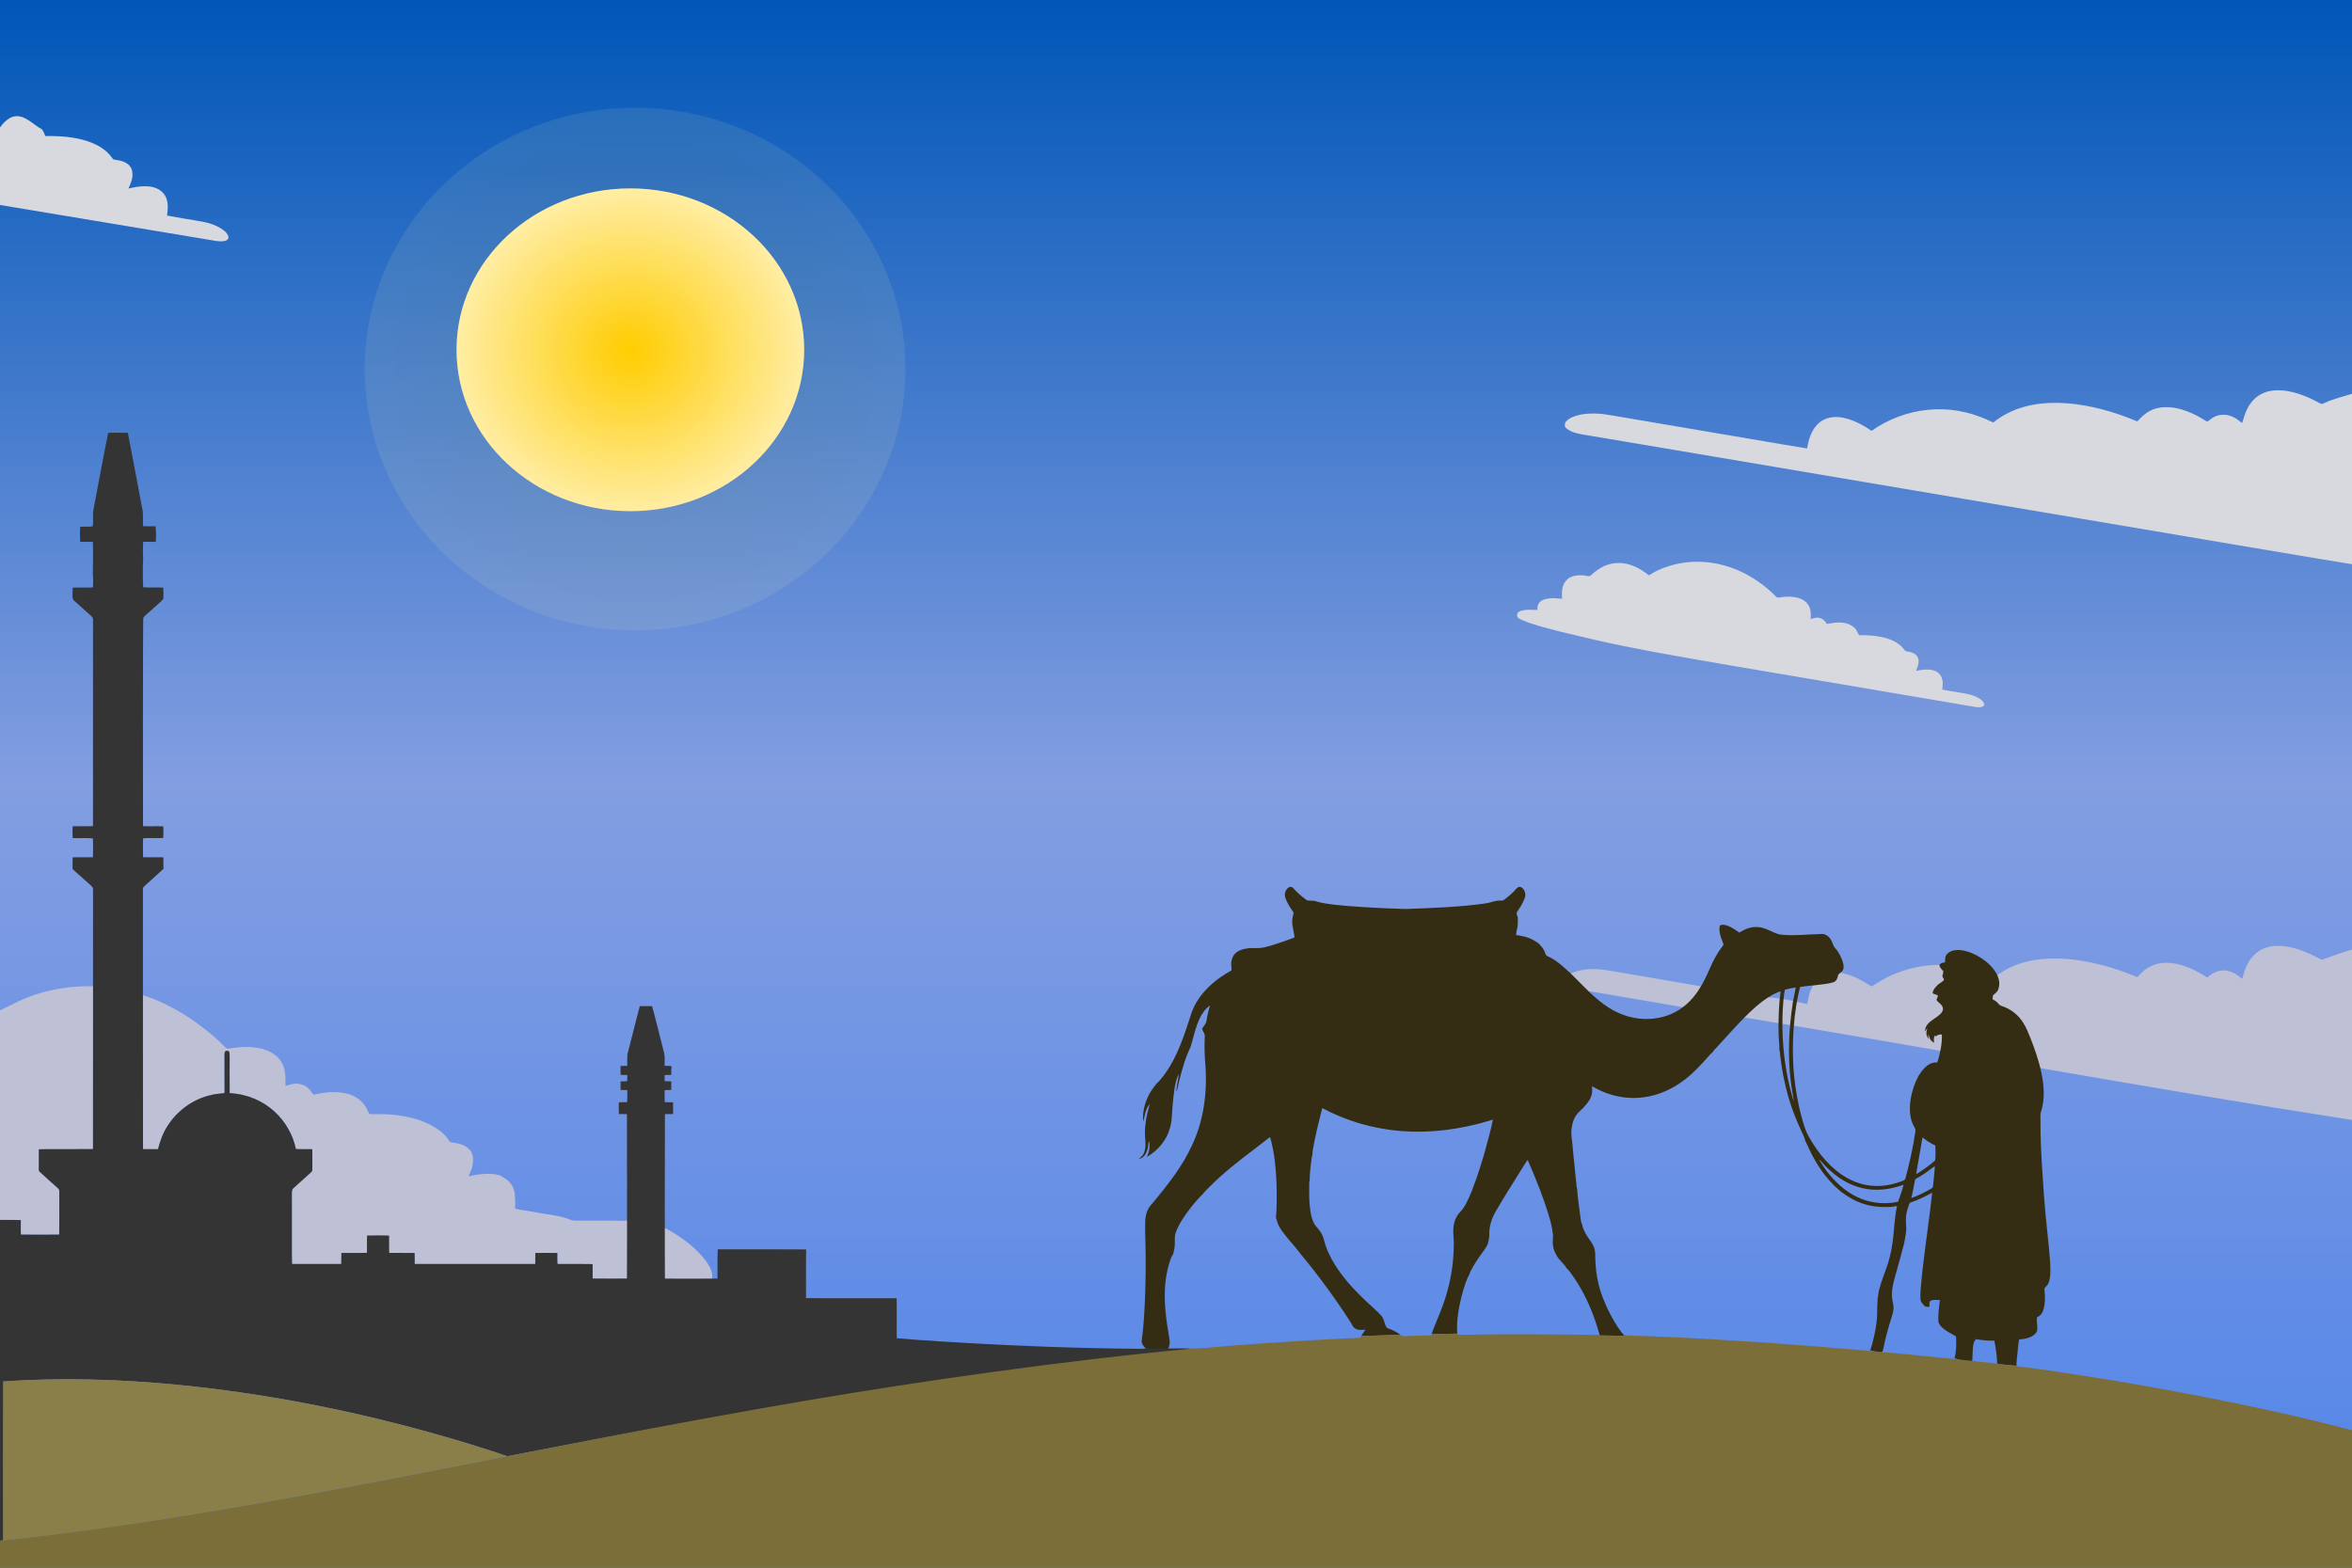
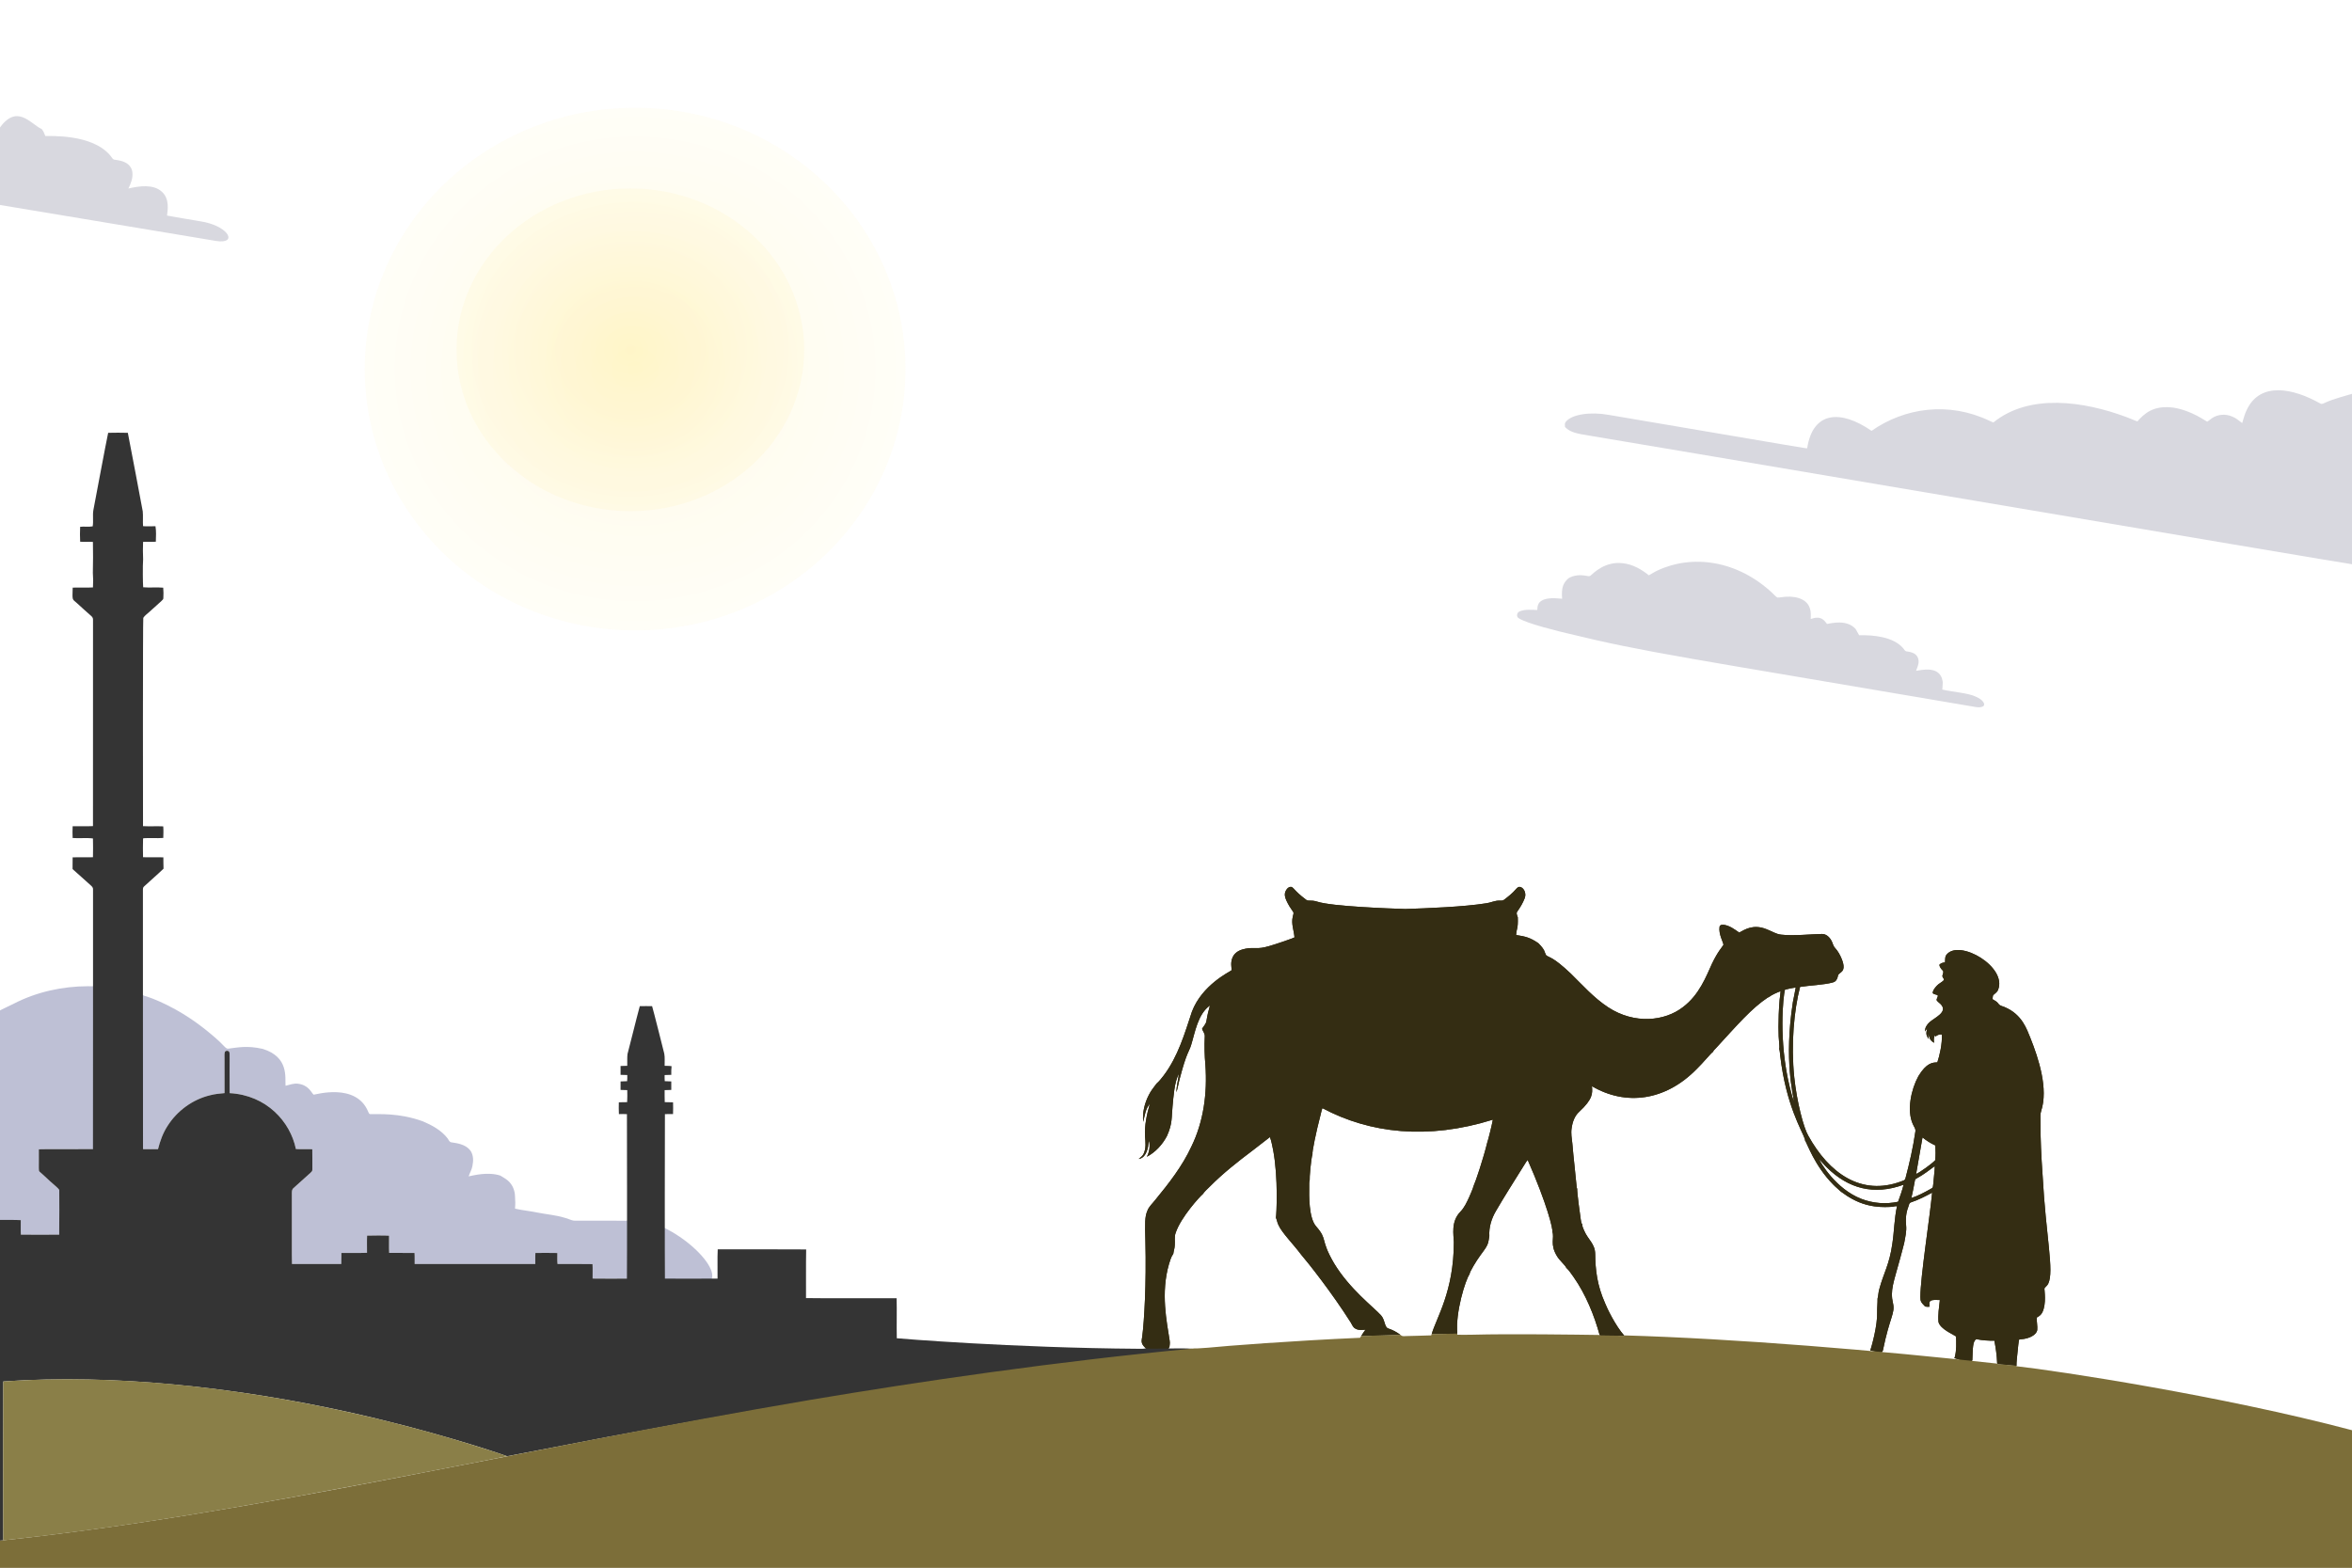
<svg xmlns="http://www.w3.org/2000/svg" xmlns:ns1="http://sodipodi.sourceforge.net/DTD/sodipodi-0.dtd" xmlns:ns2="http://www.inkscape.org/namespaces/inkscape" xmlns:xlink="http://www.w3.org/1999/xlink" version="1.1" id="Layer_1" x="0px" y="0px" viewBox="0 0 4375 2917" enable-background="new 0 0 4375 2917" xml:space="preserve" ns1:docname="1550873744day.svg" ns2:version="1.2.2 (b0a8486, 2022-12-01)">
  <defs id="defs713">
    <linearGradient ns2:collect="always" id="linearGradient3107">
      <stop style="stop-color:#ffcc00;stop-opacity:1;" offset="0" id="stop3103" />
      <stop style="stop-color:#ffeeab;stop-opacity:1;" offset="1" id="stop3105" />
    </linearGradient>
    <radialGradient ns2:collect="always" xlink:href="#linearGradient3107" id="radialGradient3109" cx="1695.409" cy="566.2" fx="1695.409" fy="566.2" r="269.755" gradientTransform="matrix(1,0,0,0.976,-616.27,165.225)" gradientUnits="userSpaceOnUse" />
    <filter ns2:collect="always" style="color-interpolation-filters:sRGB" id="filter3585" x="-0.321" y="-0.329" width="1.643" height="1.658">
      <feGaussianBlur ns2:collect="always" stdDeviation="71.309" id="feGaussianBlur3583" />
    </filter>
    <filter ns2:collect="always" style="color-interpolation-filters:sRGB" id="filter3591" x="-0.382" y="-0.391" width="1.763" height="1.782">
      <feGaussianBlur ns2:collect="always" stdDeviation="84.693" id="feGaussianBlur3593" />
    </filter>
    <radialGradient ns2:collect="always" xlink:href="#linearGradient3107" id="radialGradient6072" gradientUnits="userSpaceOnUse" gradientTransform="matrix(1,0,0,0.976,-616.27,165.225)" cx="1695.409" cy="566.2" fx="1695.409" fy="566.2" r="269.755" />
    <filter ns2:collect="always" style="color-interpolation-filters:sRGB" id="filter6078" x="-0.192" y="-0.197" width="1.385" height="1.394">
      <feGaussianBlur ns2:collect="always" stdDeviation="42.688" id="feGaussianBlur6076" />
    </filter>
    <radialGradient ns2:collect="always" xlink:href="#linearGradient3107" id="radialGradient6080" gradientUnits="userSpaceOnUse" gradientTransform="matrix(1,0,0,0.976,-616.27,165.225)" cx="1695.409" cy="566.2" fx="1695.409" fy="566.2" r="269.755" />
  </defs>
  <ns1:namedview id="namedview711" pagecolor="#ffffff" bordercolor="#000000" borderopacity="0.25" ns2:showpageshadow="2" ns2:pageopacity="0.0" ns2:pagecheckerboard="0" ns2:deskcolor="#d1d1d1" showgrid="false" showguides="true" ns2:zoom="0.11196396" ns2:cx="1629.9888" ns2:cy="879.74738" ns2:window-width="1652" ns2:window-height="1099" ns2:window-x="0" ns2:window-y="25" ns2:window-maximized="0" ns2:current-layer="g708" />
  <g id="g708">
    <linearGradient id="SVGID_1_" gradientUnits="userSpaceOnUse" x1="2187.5" y1="2917" x2="2187.5" y2="-9.094947e-13">
      <stop offset="0" style="stop-color:#5084e9;stop-opacity:1;" id="stop556" />
      <stop offset="0.5" style="stop-color:#839ee1;stop-opacity:1;" id="stop558" />
      <stop offset="1" style="stop-color:#0056b7;stop-opacity:1;" id="stop560" />
    </linearGradient>
    <linearGradient id="SVGID_2_" gradientUnits="userSpaceOnUse" x1="1550.883" y1="762.947" x2="1760.854" y2="399.266">
      <stop offset="0" style="stop-color:#757978" id="stop665" />
      <stop offset="0.05" style="stop-color:#80847F" id="stop667" />
      <stop offset="0.253" style="stop-color:#A7AB98" id="stop669" />
      <stop offset="0.452" style="stop-color:#C6CAAC" id="stop671" />
      <stop offset="0.646" style="stop-color:#DCE0BB" id="stop673" />
      <stop offset="0.832" style="stop-color:#E9EDC3" id="stop675" />
      <stop offset="1" style="stop-color:#EEF2C6" id="stop677" />
    </linearGradient>
    <g id="g6096">
      <path id="path5341" style="fill:#342d13;fill-opacity:1" d="m 2400.07,1650.039 c -4.55,0.65 -7.51,4.92 -9.09,8.9 -2.24,5.59 -0.36,11.681 2.08,16.881 3.28,7.13 7.41,13.829 11.99,20.199 2.52,2.81 0,6.42 -0.361,9.57 -3.17,12.89 2.19,25.569 3.25,38.359 -6.28,3.08 -13.11,4.781 -19.58,7.361 -47.162,16.17 -42.156,11.834 -64.969,12.69 -8.63,1.16 -17.77,2.919 -24.5,8.869 -6.89,5.86 -9.31,15.462 -8.51,24.191 -0.04,2.78 0.968,5.72 0.148,8.43 -3.748,2.88 -54.425,27.002 -73.359,76.58 -13.426,40.468 -25.773,83.318 -52.4,118.68 -4.21,5.35 -8.29,10.9 -13.51,15.33 -5.09,6.73 -10.411,13.359 -14.23,20.949 -7.91,15.35 -12.289,32.911 -10.479,50.221 2.8,-11.51 4.13,-24.29 12.25,-33.57 -5.57,19.58 -9.97,39.85 -8.92,60.34 0.86,10.75 2.319,22.25 -2.531,32.34 -1.85,4.32 -5.79,7.07 -9.34,9.9 10.08,-1.21 14.911,-11.57 16.961,-20.35 1.47,-4.26 0.32,-9.131 2.42,-13.141 2.3,9.95 0.55,20.39 -4.09,29.4 16.03,-8.55 28.869,-22.52 37.299,-38.5 10.719,-23.654 8.419,-35.454 10.42,-54.66 1.761,-18.307 3.297,-45.636 11.84,-61.199 -1.12,11.48 -4.68,22.71 -4.51,34.32 2.72,-8.99 4.13,-18.312 6.66,-27.352 12.215,-46.709 16.761,-47.869 20.541,-60.199 7.191,-22.949 12.223,-57.626 35.109,-73.939 -2.72,9.36 -4.971,18.87 -6.471,28.51 -0.69,5.94 -5.48,10.01 -8.25,15 1.57,4.63 5.41,8.639 5.09,13.789 -0.9,17.86 -0.43,35.78 1.16,53.59 3.726,52.438 -3.413,105.309 -26.02,151.551 -16.93,36.61 -41.99,68.609 -67.439,99.609 -5.07,6.66 -11.9,12.24 -14.65,20.42 -4.542,10.518 -4.532,22.498 -3.51,56.602 2.004,77.526 -2.185,148.87 -5.801,176.238 -1.103,8.889 -3.796,13.133 6.561,22.551 2.699,1.734 5.484,3.51 7.637,5.908 11.852,-0.885 22.244,-1.892 33.596,-2.818 0.19,-0.786 0.372,-1.586 0.568,-2.359 l 0.869,-0.01 c 2.72,-4.69 2.57,-10.131 1.67,-15.281 -5.323,-34.671 -16.936,-88.44 -1.141,-142.369 2.01,-6.5 3.812,-13.29 7.932,-18.83 0.62,-5.31 2.599,-10.37 2.719,-15.74 0.81,-7.71 -1.159,-15.72 1.631,-23.15 9.528,-29.098 45.621,-68.427 50.59,-72.269 3.48,-5.23 8.49,-9.32 12.85,-13.82 24.77,-25.02 52.519,-46.809 80.609,-67.939 10.52,-8 20.931,-16.151 31.361,-24.281 2.95,7.79 4.199,16.12 5.979,24.25 9.824,52.219 6.21,120.233 5.141,125.66 1.85,4.41 2.54,9.231 4.66,13.561 6.493,14.645 27.634,35.603 41.93,54.81 13.75,16.024 57.16,70.737 92.59,126.619 2.42,3.84 3.871,8.64 8.041,11.06 5.75,3.76 12.92,2.881 19.41,2.301 -2.842,3.85 -5.574,7.787 -8,11.918 22.732,-0.933 46.962,-1.741 72.625,-2.43 -6.71,-5.1 -14.264,-9.022 -22.236,-11.67 -7.227,-1.986 -5.818,-15.875 -13.52,-24.469 -13.662,-15.092 -58.57,-49.081 -87.289,-96.711 -26.717,-45.721 -11.133,-43.362 -33.33,-68.66 -14.076,-15.703 -13.145,-58.426 -12.932,-73.789 0.16,-4.18 -0.409,-8.46 0.861,-12.49 -0.624,-2.377 2.458,-40.425 5.26,-48.02 -1.306,-2.805 7.148,-43.655 14.539,-71.49 1.34,-4.76 2.061,-9.681 3.861,-14.291 88.155,46.979 195.689,59.41 317.109,21.432 -1.794,9.801 -8.88,38.53 -10.4,42.25 -7.458,30.553 -21.903,73.574 -25.369,80.719 -2.01,7.2 -5.351,13.971 -8.201,20.881 -4.51,9.67 -8.939,19.739 -16.539,27.459 -18.002,18.643 -12.392,43.107 -12.109,56.58 0,91.875 -32.789,141.346 -41.201,171.035 16.071,-0.277 30.371,-0.7 47.67,-0.875 -3.954,-39.354 15.308,-100.472 22.74,-110.539 -0.262,-3.687 12.604,-24.946 20.08,-35.051 4.37,-6.33 9.53,-12.199 12.85,-19.189 2.51,-5.24 2.801,-11.111 3.881,-16.711 -1.05,-16.45 4.089,-32.899 12.469,-46.969 15.48,-26.59 32.001,-52.56 48.31,-78.66 3.61,-5.26 6.371,-11.14 10.541,-16 36.672,83.464 47.221,129.293 45.869,133.49 4.348,11.676 -5.095,22.795 8.57,45.398 4.942,8.414 16.124,17.595 17.34,21.781 5.54,4.84 9.21,11.409 13.68,17.219 22.502,32.203 38.28,70.809 48.627,108.621 14.643,0.221 30.445,0.373 45.756,0.65 -16.564,-18.619 -32.924,-52.491 -35.932,-60.801 -14.782,-33.289 -17.986,-61.682 -18.33,-91.4 -0.328,-19.276 -13.057,-26.133 -20.611,-43.65 -1.62,-3.73 -3.5,-7.499 -3.51,-11.629 -2.21,-2.38 -1.98,-5.991 -2.74,-8.951 -1.172,-8.127 -7.061,-49.845 -6.67,-58.059 l -0.68,0.15 c -2.54,-27.81 -5.989,-55.532 -8.289,-83.342 -1.05,-9.41 -2.862,-18.909 -1.352,-28.359 1.49,-11.28 5.412,-22.919 14.102,-30.709 25.8,-23.951 24.844,-34.485 23.74,-47.602 62.834,36.879 136.788,27.702 195.238,-32.42 12.059,-11.653 25.077,-28.094 30.131,-31.75 0.62,-2.4 2.9,-3.879 4.42,-5.709 41.215,-44.809 66.909,-75.054 97.981,-95.621 l 0.57,0.182 c 6.72,-5.09 14.609,-8.432 22.449,-11.432 -0.36,5.29 -1,10.551 -1.73,15.811 -3.178,39.423 -2.21,69.064 -0.93,79.551 0.02,3.94 1.101,8.079 0.131,11.939 1.41,4.25 1.339,8.78 1.978,13.19 10.698,91.212 40.066,138.095 45.66,154.291 0.33,0.78 0.431,1.62 0.301,2.5 3.817,5.058 17.562,47.227 52.65,82.539 4.33,4.6 9.42,8.41 13.93,12.85 5.13,3.19 9.739,7.191 15.029,10.201 34.802,21.524 66.259,18.983 81.371,18.189 2.64,-0.94 5.469,-1.089 8.289,-1.209 -5.17,23.01 -5.19,46.76 -8.74,70.019 -5.482,39.173 -16.514,54.978 -24.309,84.6 -1.7,5.74 -1.671,11.8 -3.201,17.57 0.14,8.28 -0.92,16.54 -0.74,24.84 0.844,25.467 -10.306,64.104 -12.74,71.475 L 3496,2516 l 4.606,-0.201 1.809,-3.314 c 12.845,-63.124 23.041,-68.708 18.836,-87.705 -5.811,-23.966 1.282,-39.241 12.971,-82.58 2.82,-9.67 5.05,-19.519 7.74,-29.219 1.92,-11.03 4.869,-22.12 3.619,-33.42 -1.05,-11.2 -0.29,-22.631 3.75,-33.201 1.52,-3.24 1.389,-8.439 5.539,-9.459 13.69,-4.49 26.5,-11.181 39.16,-17.961 -4.618,48.058 -21.868,157.335 -21.92,194.09 0.111,7.884 0.653,9.385 8.871,17.721 2.64,0.57 5.389,0.721 8.139,0.461 0.15,-3.66 -1.45,-8.612 1.98,-11.172 5.38,-2.43 11.53,-1.358 17.27,-1.318 -1.43,13.67 -3.898,27.439 -2.488,41.228 4.05,13.106 26.115,21.967 32.609,26.461 0.39,12.61 0.98,25.48 -2.18,37.82 -0.5,1.325 -0.285,2.088 -1.289,2.463 L 3652,2532 l 15.346,1.395 1.461,-3.131 c 0.954,-21.414 0.418,-34.693 7.293,-38.773 11.06,2.23 22.399,3.029 33.69,2.859 2.616,13.665 4.618,27.533 5.143,41.457 l 1.053,2.01 34.908,3.174 c -0.059,-7.336 0.982,-14.607 1.617,-21.881 3.331,-31.105 2.052,-26.587 6.43,-27.398 15.33,-0.841 28.749,-7.889 30.57,-16.922 0.77,-7.87 -1.329,-15.698 -0.799,-23.568 4.36,-2.26 8.448,-5.421 10.488,-10.031 7.643,-16.277 3.572,-40.065 3.631,-44.059 2.11,-3.26 5.671,-5.432 7.221,-9.102 11.108,-23.813 -4.285,-85.317 -10.66,-202.769 -2.35,-33.08 -4.041,-66.23 -3.891,-99.41 0.11,-6.34 -0.75,-12.89 1.33,-19.01 13.462,-40.89 -4.322,-96.412 -20.32,-136.4 -6.373,-14.898 -14.587,-43.032 -47.959,-56.92 -3.85,-1.72 -8.671,-2.159 -11.131,-5.959 -2.72,-3.96 -7.009,-6.211 -11.029,-8.541 0.25,-2.53 0.19,-5.139 1.1,-7.519 3.21,-3.09 7.449,-5.43 9.119,-9.83 17.501,-42.631 -70.972,-94.254 -95.189,-66.24 -3.97,4 -3.069,9.98 -3.439,15.1 -3.98,0.28 -7.96,1.31 -10.59,4.5 0.6,4.19 3.229,7.47 6.119,10.42 2.75,2.45 0.31,6.082 -0.17,9.012 -1.6,3.45 3.42,5.709 2.43,9.119 -3.75,4.09 -9.23,6.099 -12.93,10.27 -3.52,3.88 -7.63,8.271 -7.75,13.811 2.3,2.64 6.33,2.299 9.25,4.039 1.29,3.29 -3.071,6.321 -1.721,9.641 2.52,3.48 6.612,5.469 9.102,9.029 9.856,13.327 -12.361,22.664 -22.23,31.16 -4.9,4.39 -9.291,10.551 -8.551,17.471 1.31,-2.06 2.621,-4.12 3.941,-6.17 -1.65,8.701 -3.429,11.895 2.949,20.48 -0.53,-3.23 -1.119,-6.43 -1.369,-9.67 3.796,7.224 1.612,10.509 11.068,16.539 -0.38,-4.82 -1.058,-10.019 1.932,-14.199 0.19,0.63 0.57,1.88 0.76,2.51 3.28,-2.89 7.449,-4.461 11.879,-3.711 0.87,16.734 -3.998,38.684 -8.439,51.801 -8.334,0.105 -20.006,0.428 -35.23,25.609 -13.668,24.85 -21.713,63.69 -10.51,88.84 1.84,4.81 6.14,9.171 4.82,14.721 -4.15,29.24 -10.851,58.079 -18.381,86.619 -0.6,3.65 -4.67,4.27 -7.49,5.49 -74.909,28.157 -135.005,-15.396 -173.449,-85.24 -8.59,-14.779 -21.101,-62.519 -25.891,-108.449 -6.391,-61.557 -0.326,-125.085 10.801,-167.98 16.231,-2.757 45.591,-3.796 61.34,-8.479 5.53,-1.38 8.21,-6.741 9.1,-11.941 0.676,-7.962 17.378,-4.764 7.35,-30.91 -3.13,-7.68 -7.09,-15.15 -12.75,-21.27 -3.72,-3.88 -4.259,-9.499 -6.969,-13.959 -3.48,-6.39 -9.701,-12.101 -17.371,-11.98 -17.906,0.223 -53.392,3.948 -75.898,1.279 -10.02,-1.09 -18.46,-6.99 -27.73,-10.34 -24.551,-9.78 -40.485,1.237 -50.27,6.5 -8.33,-5.91 -16.93,-12.24 -27.15,-14.26 -3.37,-0.61 -8.67,-0.789 -9.43,3.561 -2.126,13.272 7.128,29.051 7.318,33.41 -2.545,4.677 -10.049,11.487 -21.539,35.529 -10.43,22.65 -23.231,57.524 -54,80.551 -33.703,26.07 -89.8,32.204 -138.631,0.398 -27.185,-17.756 -48.448,-42.041 -69.91,-63.01 -34.007,-32.13 -39.369,-28.878 -45.879,-34.09 -3.501,-6.296 -1.064,-8.875 -14.301,-22.299 -15.014,-10.295 -23.48,-12.524 -41.459,-15.301 1.083,-14.306 3.785,-10.317 3.129,-32.971 -1.16,-3.49 -3.579,-7.769 -0.69,-11.049 5.34,-7.62 10.22,-15.67 13.52,-24.41 3.987,-10.328 -2.774,-20.675 -9.17,-21.111 -3.19,-0.28 -5.4,2.411 -7.33,4.521 -6.28,7.43 -14.009,13.45 -21.699,19.35 -2.47,2.21 -5.89,1.639 -8.9,1.689 -8.47,-0.29 -16.14,3.951 -24.42,4.971 -41.767,6.712 -109.418,9.25 -150.59,10.641 -28.941,-0.854 -136.075,-4.718 -163.619,-13.621 -12.289,-3.953 -16.726,-0.212 -20.561,-3.41 -24.689,-18.223 -23.55,-24.931 -29.75,-24.141 z m 940.199,187.201 c -1.44,8.96 -3.6,17.81 -5.23,26.75 -17.045,109.637 0.97,173.547 1.73,184.99 -3.39,-8.73 -5.269,-17.98 -7.719,-26.99 -21.149,-86.786 -12.062,-168.194 -8.881,-180.621 6.6,-1.77 13.29,-3.299 20.1,-4.129 z m 235.811,278.91 c 7.25,6.02 15.28,10.979 23.85,14.939 0.56,9.16 0.721,18.44 -0.279,27.58 -5.749,6.173 -27.308,21.941 -35.461,25.561 3.96,-22.69 7.801,-45.41 11.891,-68.08 z m -192.291,40.66 c 5.07,4.73 9.141,10.429 14.291,15.119 39.72,39.237 87.233,52.514 142.81,32.211 -2.72,10.77 -6.36,21.289 -10.23,31.699 -22.61,4.88 -46.67,3.05 -68.24,-5.34 -47.929,-18.581 -75.959,-67.636 -78.631,-73.689 z m 215.092,12.779 c -0.03,4.47 -0.321,8.96 -0.881,13.42 -1.05,8.18 -1.26,16.471 -2.519,24.641 -0.1,2.43 -2.74,3.259 -4.41,4.439 -11.53,6.44 -23.26,12.76 -35.85,16.84 2.82,-10.84 4.63,-21.901 6.769,-32.891 0.11,-2.52 2.839,-3.299 4.629,-4.469 11.46,-6.24 21.742,-14.331 32.262,-21.98 z" ns1:nodetypes="ccccccccccccccccccccccccccccccccccccccccccccccccccccccccccccccccccccccccccccccccccccccccccccccccccccccccccccccccccccccccccccccccccccccccccccccccccccccccccccccccccccccccccccccccccccccccccccccccccccccccccccccccccccccccccccccccccccccccccccccccccccccccccccc" />
-       <rect fill="url(#SVGID_1_)" width="4375" height="2917" id="rect563" />
-       <path id="path690" style="fill:#bec0d5;fill-opacity:1" d="m 4236.176,1759.76 c -26.685,0.433 -47.154,13.297 -58.676,40.68 -2.9,6.65 -4.459,13.751 -6.609,20.65 -5.52,-3.83 -10.441,-8.569 -16.631,-11.289 -8.8,-4.14 -19.07,-5.781 -28.5,-2.951 -7.68,1.98 -14.009,6.93 -20.029,11.84 -28.539,-18.725 -66.573,-35.11 -98.74,-23.67 -17.421,6.343 -22.899,14.689 -31.26,22.92 -7.18,-2.52 -14.021,-5.89 -21.191,-8.4 -75.082,-27.74 -174.812,-43.521 -238.94,4.682 0.188,0.44 0.28,0.925 0.453,1.373 l -0.238,-0.033 -0.186,-0.217 c -16.442,-26.908 -57.408,-28.446 -108.09,-19.934 -0.035,-0.134 -0.128,-0.24 -0.148,-0.381 -42.263,0.244 -85.573,13.113 -122.281,38.08 -1.6,0.95 -3.519,2.64 -5.309,1.17 -38.835,-24.812 -44.748,-19.636 -55.32,-25.02 -29.205,-4.162 -37.425,9.457 -52.33,24.631 -4.291,10.464 -6.681,11.187 -10.471,34.129 -28.409,-5.537 -39.726,-9.86 -72.699,-12.65 -1.039,0.688 -2.014,1.465 -3.039,2.172 l -122.252,-21.959 c 0.104,-0.174 0.227,-0.337 0.33,-0.512 -12.021,-2.366 -159.375,-27.356 -171.59,-29.43 -8.771,-1.53 -17.808,-2.55 -26.836,-2.689 -15.048,-0.233 -30.074,1.975 -43.805,8.318 11.33,11.07 22.15,22.68 33.75,33.49 5.61,-0.31 11.091,1.171 16.611,2.051 9.023,1.533 147.426,24.976 158.18,27.07 0.11,-0.082 0.205,-0.183 0.314,-0.266 l 114.9,18.947 c -0.149,0.155 -0.316,0.292 -0.465,0.447 367.086,60.818 736.669,129.213 1131.869,191.029 0.637,-10.881 0.033,-316.994 -0.02,-318 -22.713,6.479 -54.19,18.404 -57.969,19.57 -4.908,-1.216 -29.786,-18.348 -63.352,-24.189 -6.787,-1.198 -13.275,-1.76 -19.434,-1.66 z" ns1:nodetypes="sccccccccccccccccccccccccscccccccccccss" />
      <path id="path4550" style="fill:#342d13;fill-opacity:1" d="m 2400.07,1650.039 c -4.55,0.65 -7.51,4.92 -9.09,8.9 -2.24,5.59 -0.36,11.681 2.08,16.881 3.28,7.13 7.41,13.829 11.99,20.199 2.52,2.81 0,6.42 -0.361,9.57 -3.17,12.89 2.19,25.569 3.25,38.359 -6.28,3.08 -13.11,4.781 -19.58,7.361 -47.162,16.17 -42.156,11.834 -64.969,12.69 -8.63,1.16 -17.77,2.919 -24.5,8.869 -6.89,5.86 -9.31,15.462 -8.51,24.191 -0.04,2.78 0.968,5.72 0.148,8.43 -3.748,2.88 -54.425,27.002 -73.359,76.58 -13.426,40.468 -25.773,83.318 -52.4,118.68 -4.21,5.35 -8.29,10.9 -13.51,15.33 -5.09,6.73 -10.411,13.359 -14.23,20.949 -7.91,15.35 -12.289,32.911 -10.479,50.221 2.8,-11.51 4.13,-24.29 12.25,-33.57 -5.57,19.58 -9.97,39.85 -8.92,60.34 0.86,10.75 2.319,22.25 -2.531,32.34 -1.85,4.32 -5.79,7.07 -9.34,9.9 10.08,-1.21 14.911,-11.57 16.961,-20.35 1.47,-4.26 0.32,-9.131 2.42,-13.141 2.3,9.95 0.55,20.39 -4.09,29.4 16.03,-8.55 28.869,-22.52 37.299,-38.5 10.719,-23.654 8.419,-35.454 10.42,-54.66 1.761,-18.307 3.297,-45.636 11.84,-61.199 -1.12,11.48 -4.68,22.71 -4.51,34.32 2.72,-8.99 4.13,-18.312 6.66,-27.352 12.215,-46.709 16.761,-47.869 20.541,-60.199 7.191,-22.949 12.223,-57.626 35.109,-73.939 -2.72,9.36 -4.971,18.87 -6.471,28.51 -0.69,5.94 -5.48,10.01 -8.25,15 1.57,4.63 5.41,8.639 5.09,13.789 -0.9,17.86 -0.43,35.78 1.16,53.59 3.726,52.438 -3.413,105.309 -26.02,151.551 -16.93,36.61 -41.99,68.609 -67.439,99.609 -5.07,6.66 -11.9,12.24 -14.65,20.42 -4.542,10.518 -4.532,22.498 -3.51,56.602 2.004,77.526 -2.185,148.87 -5.801,176.238 -1.103,8.889 -3.796,13.133 6.561,22.551 2.699,1.734 3.484,5.51 5.637,7.908 11.852,-0.885 22.244,-1.892 33.596,-2.818 0.19,-0.786 0.372,-1.586 0.568,-2.359 l 0.869,-0.01 c 2.72,-4.69 4.57,-12.131 3.67,-17.281 -5.323,-34.671 -16.936,-88.44 -1.141,-142.369 2.01,-6.5 3.812,-13.29 7.932,-18.83 0.62,-5.31 2.599,-10.37 2.719,-15.74 0.81,-7.71 -1.159,-15.72 1.631,-23.15 9.528,-29.098 45.621,-68.427 50.59,-72.269 3.48,-5.23 8.49,-9.32 12.85,-13.82 24.77,-25.02 52.519,-46.809 80.609,-67.939 10.52,-8 20.931,-16.151 31.361,-24.281 2.95,7.79 4.199,16.12 5.979,24.25 9.824,52.219 6.21,120.233 5.141,125.66 1.85,4.41 2.54,9.231 4.66,13.561 6.493,14.645 27.634,35.603 41.93,54.81 13.75,16.024 57.16,70.737 92.59,126.619 2.42,3.84 3.871,8.64 8.041,11.06 5.75,3.76 12.92,2.881 19.41,2.301 -2.842,3.85 -5.574,7.787 -8,11.918 22.732,-0.933 46.962,-1.741 72.625,-2.43 -6.71,-5.1 -14.264,-9.022 -22.236,-11.67 -7.227,-1.986 -5.818,-15.875 -13.52,-24.469 -13.662,-15.092 -58.57,-49.081 -87.289,-96.711 -26.717,-45.721 -11.133,-43.362 -33.33,-68.66 -14.076,-15.703 -13.145,-58.426 -12.932,-73.789 0.16,-4.18 -0.409,-8.46 0.861,-12.49 -0.624,-2.377 2.458,-40.425 5.26,-48.02 -1.306,-2.805 7.148,-43.655 14.539,-71.49 1.34,-4.76 2.061,-9.681 3.861,-14.291 88.155,46.979 195.689,59.41 317.109,21.432 -1.794,9.801 -8.88,38.53 -10.4,42.25 -7.458,30.553 -21.903,73.574 -25.369,80.719 -2.01,7.2 -5.351,13.971 -8.201,20.881 -4.51,9.67 -8.939,19.739 -16.539,27.459 -18.002,18.643 -12.392,43.107 -12.109,56.58 0,91.875 -32.789,141.346 -41.201,171.035 16.071,-0.277 30.371,-0.7 47.67,-0.875 -3.954,-39.354 15.308,-100.472 22.74,-110.539 -0.262,-3.687 12.604,-24.946 20.08,-35.051 4.37,-6.33 9.53,-12.199 12.85,-19.189 2.51,-5.24 2.801,-11.111 3.881,-16.711 -1.05,-16.45 4.089,-32.899 12.469,-46.969 15.48,-26.59 32.001,-52.56 48.31,-78.66 3.61,-5.26 6.371,-11.14 10.541,-16 36.672,83.464 47.221,129.293 45.869,133.49 4.348,11.676 -5.095,22.795 8.57,45.398 4.942,8.414 16.124,17.595 17.34,21.781 5.54,4.84 9.21,11.409 13.68,17.219 22.502,32.203 38.28,70.809 48.627,108.621 14.643,0.221 30.445,0.373 45.756,0.65 -16.564,-18.619 -32.924,-52.491 -35.932,-60.801 -14.782,-33.289 -17.986,-61.682 -18.33,-91.4 -0.328,-19.276 -13.057,-26.133 -20.611,-43.65 -1.62,-3.73 -3.5,-7.499 -3.51,-11.629 -2.21,-2.38 -1.98,-5.991 -2.74,-8.951 -1.172,-8.127 -7.061,-49.845 -6.67,-58.059 l -0.68,0.15 c -2.54,-27.81 -5.989,-55.532 -8.289,-83.342 -1.05,-9.41 -2.862,-18.909 -1.352,-28.359 1.49,-11.28 5.412,-22.919 14.102,-30.709 25.8,-23.951 24.844,-34.485 23.74,-47.602 62.834,36.879 136.788,27.702 195.238,-32.42 12.059,-11.653 25.077,-28.094 30.131,-31.75 0.62,-2.4 2.9,-3.879 4.42,-5.709 41.215,-44.809 66.909,-75.054 97.981,-95.621 l 0.57,0.182 c 6.72,-5.09 14.609,-8.432 22.449,-11.432 -0.36,5.29 -1,10.551 -1.73,15.811 -3.178,39.423 -2.21,69.064 -0.93,79.551 0.02,3.94 1.101,8.079 0.131,11.939 1.41,4.25 1.339,8.78 1.978,13.19 10.698,91.212 40.066,138.095 45.66,154.291 0.33,0.78 0.431,1.62 0.301,2.5 3.817,5.058 17.562,47.227 52.65,82.539 4.33,4.6 9.42,8.41 13.93,12.85 5.13,3.19 9.739,7.191 15.029,10.201 34.802,21.524 66.259,18.983 81.371,18.189 2.64,-0.94 5.469,-1.089 8.289,-1.209 -5.17,23.01 -5.19,46.76 -8.74,70.019 -5.482,39.173 -16.514,54.978 -24.309,84.6 -1.7,5.74 -1.671,11.8 -3.201,17.57 0.14,8.28 -0.92,16.54 -0.74,24.84 0.844,25.467 -10.306,64.104 -12.74,71.475 L 3496,2516 l 4.606,-0.201 1.809,-3.314 c 12.845,-63.124 23.041,-68.708 18.836,-87.705 -5.811,-23.966 1.282,-39.241 12.971,-82.58 2.82,-9.67 5.05,-19.519 7.74,-29.219 1.92,-11.03 4.869,-22.12 3.619,-33.42 -1.05,-11.2 -0.29,-22.631 3.75,-33.201 1.52,-3.24 1.389,-8.439 5.539,-9.459 13.69,-4.49 26.5,-11.181 39.16,-17.961 -4.618,48.058 -21.868,157.335 -21.92,194.09 0.111,7.884 0.653,9.385 8.871,17.721 2.64,0.57 5.389,0.721 8.139,0.461 0.15,-3.66 -1.45,-8.612 1.98,-11.172 5.38,-2.43 11.53,-1.358 17.27,-1.318 -1.43,13.67 -3.898,27.439 -2.488,41.228 4.05,13.106 26.115,21.967 32.609,26.461 0.39,12.61 0.98,25.48 -2.18,37.82 -0.5,1.325 -0.285,2.088 -1.289,2.463 L 3652,2532 l 15.346,1.395 1.461,-3.131 c 0.954,-21.414 0.418,-34.693 7.293,-38.773 11.06,2.23 22.399,3.029 33.69,2.859 2.616,13.665 4.618,27.533 5.143,41.457 l 1.053,2.01 34.908,3.174 c -0.059,-7.336 0.982,-14.607 1.617,-21.881 3.331,-31.105 2.052,-26.587 6.43,-27.398 15.33,-0.841 28.749,-7.889 30.57,-16.922 0.77,-7.87 -1.329,-15.698 -0.799,-23.568 4.36,-2.26 8.448,-5.421 10.488,-10.031 7.643,-16.277 3.572,-40.065 3.631,-44.059 2.11,-3.26 5.671,-5.432 7.221,-9.102 11.108,-23.813 -4.285,-85.317 -10.66,-202.769 -2.35,-33.08 -4.041,-66.23 -3.891,-99.41 0.11,-6.34 -0.75,-12.89 1.33,-19.01 13.462,-40.89 -4.322,-96.412 -20.32,-136.4 -6.373,-14.898 -14.587,-43.032 -47.959,-56.92 -3.85,-1.72 -8.671,-2.159 -11.131,-5.959 -2.72,-3.96 -7.009,-6.211 -11.029,-8.541 0.25,-2.53 0.19,-5.139 1.1,-7.519 3.21,-3.09 7.449,-5.43 9.119,-9.83 17.501,-42.631 -70.972,-94.254 -95.189,-66.24 -3.97,4 -3.069,9.98 -3.439,15.1 -3.98,0.28 -7.96,1.31 -10.59,4.5 0.6,4.19 3.229,7.47 6.119,10.42 2.75,2.45 0.31,6.082 -0.17,9.012 -1.6,3.45 3.42,5.709 2.43,9.119 -3.75,4.09 -9.23,6.099 -12.93,10.27 -3.52,3.88 -7.63,8.271 -7.75,13.811 2.3,2.64 6.33,2.299 9.25,4.039 1.29,3.29 -3.071,6.321 -1.721,9.641 2.52,3.48 6.612,5.469 9.102,9.029 9.856,13.327 -12.361,22.664 -22.23,31.16 -4.9,4.39 -9.291,10.551 -8.551,17.471 1.31,-2.06 2.621,-4.12 3.941,-6.17 -1.65,8.701 -3.429,11.895 2.949,20.48 -0.53,-3.23 -1.119,-6.43 -1.369,-9.67 3.796,7.224 1.612,10.509 11.068,16.539 -0.38,-4.82 -1.058,-10.019 1.932,-14.199 0.19,0.63 0.57,1.88 0.76,2.51 3.28,-2.89 7.449,-4.461 11.879,-3.711 0.87,16.734 -3.998,38.684 -8.439,51.801 -8.334,0.105 -20.006,0.428 -35.23,25.609 -13.668,24.85 -21.713,63.69 -10.51,88.84 1.84,4.81 6.14,9.171 4.82,14.721 -4.15,29.24 -10.851,58.079 -18.381,86.619 -0.6,3.65 -4.67,4.27 -7.49,5.49 -74.909,28.157 -135.005,-15.396 -173.449,-85.24 -8.59,-14.779 -21.101,-62.519 -25.891,-108.449 -6.391,-61.557 -0.326,-125.085 10.801,-167.98 16.231,-2.757 45.591,-3.796 61.34,-8.479 5.53,-1.38 8.21,-6.741 9.1,-11.941 0.676,-7.962 17.378,-4.764 7.35,-30.91 -3.13,-7.68 -7.09,-15.15 -12.75,-21.27 -3.72,-3.88 -4.259,-9.499 -6.969,-13.959 -3.48,-6.39 -9.701,-12.101 -17.371,-11.98 -17.906,0.223 -53.392,3.948 -75.898,1.279 -10.02,-1.09 -18.46,-6.99 -27.73,-10.34 -24.551,-9.78 -40.485,1.237 -50.27,6.5 -8.33,-5.91 -16.93,-12.24 -27.15,-14.26 -3.37,-0.61 -8.67,-0.789 -9.43,3.561 -2.126,13.272 7.128,29.051 7.318,33.41 -2.545,4.677 -10.049,11.487 -21.539,35.529 -10.43,22.65 -23.231,57.524 -54,80.551 -33.703,26.07 -89.8,32.204 -138.631,0.398 -27.185,-17.756 -48.448,-42.041 -69.91,-63.01 -34.007,-32.13 -39.369,-28.878 -45.879,-34.09 -3.501,-6.296 -1.064,-8.875 -14.301,-22.299 -15.014,-10.295 -23.48,-12.524 -41.459,-15.301 1.083,-14.306 3.785,-10.317 3.129,-32.971 -1.16,-3.49 -3.579,-7.769 -0.69,-11.049 5.34,-7.62 10.22,-15.67 13.52,-24.41 3.987,-10.328 -2.774,-20.675 -9.17,-21.111 -3.19,-0.28 -5.4,2.411 -7.33,4.521 -6.28,7.43 -14.009,13.45 -21.699,19.35 -2.47,2.21 -5.89,1.639 -8.9,1.689 -8.47,-0.29 -16.14,3.951 -24.42,4.971 -41.767,6.712 -109.418,9.25 -150.59,10.641 -28.941,-0.854 -136.075,-4.718 -163.619,-13.621 -12.289,-3.953 -16.726,-0.212 -20.561,-3.41 -24.689,-18.223 -23.55,-24.931 -29.75,-24.141 z m 940.199,187.201 c -1.44,8.96 -3.6,17.81 -5.23,26.75 -17.045,109.637 0.97,173.547 1.73,184.99 -3.39,-8.73 -5.269,-17.98 -7.719,-26.99 -21.149,-86.786 -12.062,-168.194 -8.881,-180.621 6.6,-1.77 13.29,-3.299 20.1,-4.129 z m 235.811,278.91 c 7.25,6.02 15.28,10.979 23.85,14.939 0.56,9.16 0.721,18.44 -0.279,27.58 -5.749,6.173 -27.308,21.941 -35.461,25.561 3.96,-22.69 7.801,-45.41 11.891,-68.08 z m -192.291,40.66 c 5.07,4.73 9.141,10.429 14.291,15.119 39.72,39.237 87.233,52.514 142.81,32.211 -2.72,10.77 -6.36,21.289 -10.23,31.699 -22.61,4.88 -46.67,3.05 -68.24,-5.34 -47.929,-18.581 -75.959,-67.636 -78.631,-73.689 z m 215.092,12.779 c -0.03,4.47 -0.321,8.96 -0.881,13.42 -1.05,8.18 -1.26,16.471 -2.519,24.641 -0.1,2.43 -2.74,3.259 -4.41,4.439 -11.53,6.44 -23.26,12.76 -35.85,16.84 2.82,-10.84 4.63,-21.901 6.769,-32.891 0.11,-2.52 2.839,-3.299 4.629,-4.469 11.46,-6.24 21.742,-14.331 32.262,-21.98 z" ns1:nodetypes="ccccccccccccccccccccccccccccccccccccccccccccccccccccccccccccccccccccccccccccccccccccccccccccccccccccccccccccccccccccccccccccccccccccccccccccccccccccccccccccccccccccccccccccccccccccccccccccccccccccccccccccccccccccccccccccccccccccccccccccccccccccccccccccc" />
-       <path id="path696" style="fill:#bec0d5;fill-opacity:1" d="m 179.436,1833.309 c -4.154,0.047 -6.549,0.571 -6.504,1.66 -3.135,-0.084 -6.274,-0.124 -9.412,-0.117 -47.469,0.101 -95.131,10.554 -137.459,32.248 -6.94,3.74 -21.55,10.041 -28.35,14.031 -0.177,118.192 0.05,383.713 0.119,390.539 10.94,0.23 29.92,-2.51 40.85,-1.65 0.19,8.99 -0.361,17.99 0.189,26.99 23.75,0.22 47.522,0.22 71.271,0 0.52,-19 0.059,-38.01 0.209,-57.01 -0.524,-29.149 1.647,-25.011 -3.359,-29.98 -9.743,-8.612 -32.069,-28.938 -33.07,-29.869 -2.18,-1.72 -1.559,-4.721 -1.709,-7.111 0.2,-11.6 -0.021,-23.199 0.039,-34.789 4.549,-0.579 91.185,0.041 100.689,-0.32 4.1e-4,-0.076 -4e-4,-0.584 0,-0.662 l 93.08,-0.646 c 0.001,0.124 -10e-4,1.203 0,1.318 9.3,0.22 18.61,0.16 27.92,0.051 3.78,-15.2 9.202,-30.111 17.771,-43.301 17.83,-28.12 46.638,-49.19 79.068,-56.99 8.8,-2.33 17.88,-3.159 26.91,-3.978 -0.1,-21.57 -3.2e-4,-43.151 -0.07,-64.721 0.05,-3.88 -0.419,-7.839 0.531,-11.619 1.39,-3.05 6.19,-3.212 8.08,-0.602 1.81,3.3 0.404,7.981 0.98,77 68.252,3.726 112.715,52.737 123.158,103.981 10.16,0.75 20.352,-0.051 30.521,0.359 0.23,12.63 0.099,25.27 0.109,37.91 0.29,2.75 -1.991,4.541 -3.801,6.211 -10.44,9.21 -20.699,18.629 -31.029,27.949 -3.92,3.08 -3.249,8.4 -3.279,12.81 0.208,49.164 -0.299,116.692 0.229,128.69 30.55,-0.08 61.1,-0.08 91.65,0 0.42,-6.86 -0.069,-13.73 0.281,-20.58 15.88,-0.33 31.769,0.311 47.639,-0.279 0.09,-10.66 -0.36,-21.34 0.15,-31.98 4.329,-0.276 35.497,-0.487 40.83,0.141 0.18,10.65 -0.351,21.32 0.199,31.98 15.72,0.28 31.452,-0.111 47.182,0.139 0.56,6.84 0.1,13.7 0.27,20.57 74.79,-0.06 149.579,-0.06 224.369,0 0.2,-6.86 -0.29,-13.721 0.24,-20.561 13.59,-0.1 27.18,-0.22 40.77,0.08 0.16,6.82 -0.439,13.671 0.361,20.48 21.7,0.09 43.4,-0.33 65.1,0.17 0.51,8.95 0.04,17.93 0.15,26.9 21.28,0.31 42.57,0.181 63.84,0.07 48.457,4.997 143.735,17.756 155.089,5.071 25.832,-28.859 -89.957,-128.692 -156.239,-112.741 -32.01,-0.35 -64.041,-0.081 -96.051,-0.111 -6.58,-0.19 -12.24,-4.119 -18.6,-5.389 -16.13,-5.01 -33.049,-6.23 -49.549,-9.5 -14.16,-2.96 -28.6,-4.351 -42.74,-7.391 -0.01,-4.98 0.809,-9.94 0.279,-14.9 -0.52,-5.3 -0.03,-10.689 -1.23,-15.889 -4.828,-21.34 -19.454,-25.82 -26.439,-30.811 -23.533,-7.638 -50.88,-0.079 -58.9,1.439 2.08,-6.68 6.001,-12.73 7.061,-19.73 1.86,-8.92 1.929,-18.79 -2.891,-26.83 -9.521,-14.409 -29.154,-15.405 -36.219,-16.729 -3.8,-0.44 -5.17,-4.41 -6.98,-7.17 -11.63,-15.23 -28.94,-24.591 -46.24,-31.961 -45.209,-16.332 -83.386,-12.913 -97.449,-13.379 -2.73,0.26 -3.27,-2.801 -4.25,-4.631 -22.374,-54.233 -97.958,-31.584 -101.432,-31.529 -5.156,-4.972 -9.543,-18.059 -29.479,-20.461 -7.84,-0.95 -15.26,2.139 -22.75,3.859 -1.236,-15.286 6.598,-53.288 -42.34,-68.6 -29.62,-6.731 -46.678,-2.521 -63.84,-0.49 -3.58,0.67 -5.96,-2.49 -8.23,-4.67 -10.66,-11.41 -22.83,-21.258 -34.93,-31.068 -52.497,-41.74 -100.665,-59.226 -114.369,-62.914 l -0.021,-0.385 c -10.311,-8.592 -68.261,-18.826 -87.975,-18.604 z" ns1:nodetypes="scccccccccccccccccccccccccccccccccccccccccccccccscccccccccccccccccccccccccss" />
+       <path id="path696" style="fill:#bec0d5;fill-opacity:1" d="m 179.436,1833.309 c -4.154,0.047 -6.549,0.571 -6.504,1.66 -3.135,-0.084 -6.274,-0.124 -9.412,-0.117 -47.469,0.101 -95.131,10.554 -137.459,32.248 -6.94,3.74 -21.55,10.041 -28.35,14.031 -0.177,118.192 0.05,383.713 0.119,390.539 10.94,0.23 29.92,-2.51 40.85,-1.65 0.19,8.99 -0.361,17.99 0.189,26.99 23.75,0.22 47.522,0.22 71.271,0 0.52,-19 0.059,-38.01 0.209,-57.01 -0.524,-29.149 1.647,-25.011 -3.359,-29.98 -9.743,-8.612 -32.069,-28.938 -33.07,-29.869 -2.18,-1.72 -1.559,-4.721 -1.709,-7.111 0.2,-11.6 -0.021,-23.199 0.039,-34.789 4.549,-0.579 91.185,0.041 100.689,-0.32 4.1e-4,-0.076 -4e-4,-0.584 0,-0.662 l 93.08,-0.646 c 0.001,0.124 -10e-4,1.203 0,1.318 9.3,0.22 18.61,0.16 27.92,0.051 3.78,-15.2 9.202,-30.111 17.771,-43.301 17.83,-28.12 46.638,-49.19 79.068,-56.99 8.8,-2.33 17.88,-3.159 26.91,-3.978 -0.1,-21.57 -3.2e-4,-43.151 -0.07,-64.721 0.05,-3.88 -0.419,-7.839 0.531,-11.619 1.39,-3.05 6.19,-3.212 8.08,-0.602 1.81,3.3 0.404,7.981 0.98,77 68.252,3.726 112.715,52.737 123.158,103.981 10.16,0.75 20.352,-0.051 30.521,0.359 0.23,12.63 0.099,25.27 0.109,37.91 0.29,2.75 -1.991,4.541 -3.801,6.211 -10.44,9.21 -20.699,18.629 -31.029,27.949 -3.92,3.08 -3.249,8.4 -3.279,12.81 0.208,49.164 -0.299,116.692 0.229,128.69 30.55,-0.08 61.1,-0.08 91.65,0 0.42,-6.86 -0.069,-13.73 0.281,-20.58 15.88,-0.33 31.769,0.311 47.639,-0.279 0.09,-10.66 -0.36,-21.34 0.15,-31.98 4.329,-0.276 35.497,-0.487 40.83,0.141 0.18,10.65 -0.351,21.32 0.199,31.98 15.72,0.28 31.452,-0.111 47.182,0.139 0.56,6.84 0.1,13.7 0.27,20.57 74.79,-0.06 149.579,-0.06 224.369,0 0.2,-6.86 -0.29,-13.721 0.24,-20.561 13.59,-0.1 27.18,-0.22 40.77,0.08 0.16,6.82 -0.439,13.671 0.361,20.48 21.7,0.09 43.4,-0.33 65.1,0.17 0.51,8.95 0.04,17.93 0.15,26.9 21.28,0.31 42.57,0.181 63.84,0.07 48.457,4.997 143.735,17.756 155.089,5.071 25.832,-28.859 -89.957,-128.692 -156.239,-112.741 -32.01,-0.35 -64.041,-0.081 -96.051,-0.111 -6.58,-0.19 -12.24,-4.119 -18.6,-5.389 -16.13,-5.01 -33.049,-6.23 -49.549,-9.5 -14.16,-2.96 -28.6,-4.351 -42.74,-7.391 -0.01,-4.98 0.809,-9.94 0.279,-14.9 -0.52,-5.3 -0.03,-10.689 -1.23,-15.889 -4.828,-21.34 -19.454,-25.82 -26.439,-30.811 -23.533,-7.638 -50.88,-0.079 -58.9,1.439 2.08,-6.68 6.001,-12.73 7.061,-19.73 1.86,-8.92 1.929,-18.79 -2.891,-26.83 -9.521,-14.409 -29.154,-15.405 -36.219,-16.729 -3.8,-0.44 -5.17,-4.41 -6.98,-7.17 -11.63,-15.23 -28.94,-24.591 -46.24,-31.961 -45.209,-16.332 -83.386,-12.913 -97.449,-13.379 -2.73,0.26 -3.27,-2.801 -4.25,-4.631 -22.374,-54.233 -97.958,-31.584 -101.432,-31.529 -5.156,-4.972 -9.543,-18.059 -29.479,-20.461 -7.84,-0.95 -15.26,2.139 -22.75,3.859 -1.236,-15.286 6.598,-53.288 -42.34,-68.6 -29.62,-6.731 -46.678,-2.521 -63.84,-0.49 -3.58,0.67 -5.96,-2.49 -8.23,-4.67 -10.66,-11.41 -22.83,-21.258 -34.93,-31.068 -52.497,-41.74 -100.665,-59.226 -114.369,-62.914 c -10.311,-8.592 -68.261,-18.826 -87.975,-18.604 z" ns1:nodetypes="scccccccccccccccccccccccccccccccccccccccccccccccscccccccccccccccccccccccccss" />
      <ellipse style="opacity:0.373;fill:url(#radialGradient6072);fill-opacity:1;stroke:none;stroke-width:6.803;stroke-linecap:round;stroke-linejoin:round;stroke-opacity:0.996;filter:url(#filter3585)" id="ellipse3581" cx="1079.139" cy="718.034" rx="266.353" ry="259.973" transform="matrix(1.214,0,0,1.155,-137.541,-178.552)" />
-       <ellipse style="mix-blend-mode:normal;fill:url(#radialGradient3109);fill-opacity:1;stroke:none;stroke-width:6.803;stroke-linecap:round;stroke-linejoin:round;stroke-opacity:0.996;filter:url(#filter3591)" id="path3049" cx="1079.139" cy="718.034" rx="266.353" ry="259.973" transform="matrix(1.214,0,0,1.155,-137.541,-178.552)" />
      <path fill="#464654" d="m -2.29,240.15 c 33.62,-48.615 58.081,-10.208 80.1,0.15 3.01,3.77 4.77,8.28 6.51,12.72 6.213,0.492 87.762,-4.801 121.48,37.15 2.23,2.41 3.5,6.48 7.19,6.91 7.22,1.06 14.67,2.04 21.08,5.8 6.7,3.57 11.67,10.42 12.19,18.09 1.21,10.51 -2.94,20.51 -7.41,29.76 20.233,-4.749 46.127,-8.393 61.79,5.61 15.061,12.994 11.414,33.7 10.08,44.69 23.54,4.55 47.31,7.9 70.86,12.38 45.108,10.126 59.817,40.615 20.98,34.97 C 270.26,426.03 130.02,403.31 -2.28,380.97 -2.39,334.03 -2.38,287.09 -2.29,240.15" id="path599" style="fill:#d8d8df;fill-opacity:1" ns1:nodetypes="cccccccccccccc" />
      <path fill="#464654" d="m 4315.57,750.47 c 3.59,2.65 7.53,-0.66 10.99,-1.97 13.81,-6.16 35.85,-12.12 50.39,-16.34 0.039,7.275 0.205,314.282 -0.05,317.91 -11.815,-0.99 -1378.774,-233.006 -1434.9,-242.04 -11.1,-2.2 -23.08,-4.93 -30.91,-13.77 -0.08,-3.02 -0.98,-6.5 1.15,-9.06 11.114,-14.946 47.722,-19.258 79.9,-13.38 388.415,65.958 364.753,62.14 369.45,62.14 10.47,-68.953 62.122,-72.232 119.72,-32.39 61.821,-43.364 143.826,-54.69 219,-18.87 2.43,1.23 4.94,2.32 7.51,3.33 66.878,-54.365 168.153,-39.937 248.77,-9.63 6.51,2.25 12.63,5.5 19.21,7.58 12.425,-13.684 28.569,-30.516 66.84,-25.61 34.331,5.306 59.621,25.008 63.18,26.11 3.25,-1.85 5.83,-4.65 8.99,-6.67 10.86,-7.2 25.36,-8.11 37.23,-2.87 7.07,2.65 12.74,7.69 18.7,12.15 2.68,-8.57 4.78,-17.4 8.92,-25.44 25.064,-51.712 85.655,-39.516 135.91,-11.18 z" id="path659" style="fill:#d8d8df;fill-opacity:1" ns1:nodetypes="ccccccccccccccccccccc" />
      <path fill="#4C3F3E" d="m 201.2,805.25 c 12.19,-0.29 24.39,-0.32 36.58,0.01 1.631,7.378 27.323,143.168 27.75,146.14 0.91,9.15 -0.13,18.36 0.57,27.53 7.7,0.66 15.41,0.05 23.11,0.12 1.55,9.49 0.98,19.21 0.67,28.8 -7.91,0.58 -15.83,-0.13 -23.75,0.34 -0.41,10.82 -0.38,21.68 0.09,32.49 -0.941,11.693 -0.492,46.458 0.13,51.94 12.4,1.13 24.88,-0.41 37.27,0.75 0.51,6.5 0.67,13.06 0.22,19.57 -0.114,3.326 -1.619,3.034 -26.75,26.14 -3.65,3.31 -7.9,6.18 -10.56,10.42 -0.897,4.015 -0.629,383.427 -0.5,387.52 12.52,0.7 25.08,-0.19 37.62,0.4 0.62,7.17 0.28,14.37 0.06,21.56 -12.34,0.88 -24.74,-0.31 -37.08,0.53 -0.14,0.39 -0.41,1.17 -0.54,1.56 -0.28,11.23 -0.35,22.49 -0.01,33.74 12.59,0.45 25.2,-0.22 37.79,0.27 0.25,7.03 -0.11,14.07 0.3,21.11 -11.67,11.33 -24.2,21.78 -36.07,32.92 -2.51,1.84 -2.22,5.09 -2.25,7.87 0.232,18.368 -0.188,441.43 0.17,480.96 9.3,0.22 18.61,0.16 27.92,0.05 3.78,-15.2 9.2,-30.11 17.77,-43.3 17.83,-28.12 46.64,-49.19 79.07,-56.99 8.8,-2.33 17.88,-3.16 26.91,-3.98 -0.1,-21.57 0,-43.15 -0.07,-64.72 0.05,-3.88 -0.42,-7.84 0.53,-11.62 1.39,-3.05 6.19,-3.21 8.08,-0.6 1.806,3.293 0.402,7.793 0.98,77 68.461,3.737 112.77,52.994 123.16,103.98 10.16,0.75 20.35,-0.05 30.52,0.36 0.23,12.63 0.1,25.27 0.11,37.91 0.29,2.75 -1.99,4.54 -3.8,6.21 -10.44,9.21 -20.7,18.63 -31.03,27.95 -3.92,3.08 -3.25,8.4 -3.28,12.81 0.21,49.677 -0.305,116.534 0.23,128.69 30.55,-0.08 61.1,-0.08 91.65,0 0.42,-6.86 -0.07,-13.73 0.28,-20.58 15.88,-0.33 31.77,0.31 47.64,-0.28 0.09,-10.66 -0.36,-21.34 0.15,-31.98 4.39,-0.28 35.563,-0.48 40.83,0.14 0.18,10.65 -0.35,21.32 0.2,31.98 15.72,0.28 31.45,-0.11 47.18,0.14 0.56,6.84 0.1,13.7 0.27,20.57 74.79,-0.06 149.58,-0.06 224.37,0 0.2,-6.86 -0.29,-13.72 0.24,-20.56 13.59,-0.1 27.18,-0.22 40.77,0.08 0.16,6.82 -0.44,13.67 0.36,20.48 21.7,0.09 43.4,-0.33 65.1,0.17 0.51,8.95 0.04,17.93 0.15,26.9 21.28,0.31 42.57,0.18 63.84,0.07 0.419,-11.693 0.177,-303.545 0.03,-305.95 -4.98,-0.34 -9.97,-0.3 -14.95,-0.08 -0.48,-7.3 -0.23,-14.63 -0.15,-21.93 5.15,-0.3 10.32,-0.19 15.49,-0.3 0.51,-7.47 0.28,-14.95 0.21,-22.42 -4.16,-0.12 -8.31,-0.24 -12.46,-0.35 -0.06,-5.27 -0.05,-10.53 0.02,-15.78 4.05,-0.33 8.11,-0.48 12.19,-0.48 0.37,-3.81 0.45,-7.64 0.28,-11.45 -4.16,-0.17 -8.32,-0.29 -12.48,-0.36 -0.05,-5.49 -0.05,-10.98 -0.01,-16.46 4.15,-0.11 8.3,-0.22 12.46,-0.36 0.18,-7.24 -0.35,-14.5 0.42,-21.71 7.84,-29.69 14.87,-59.59 22.87,-89.22 7.63,-0.18 15.27,-0.16 22.91,-0.01 2.429,7.623 22.411,87.395 22.65,88.41 1.43,7.43 0.38,15.02 0.67,22.54 4.29,0.27 8.65,-0.08 12.91,0.73 -0.68,5.33 -0.55,10.71 -0.53,16.09 -4.13,0.05 -8.27,0.19 -12.39,0.4 -0.12,3.77 -0.06,7.57 0.24,11.37 4.04,0.03 8.09,0.18 12.13,0.49 0.08,5.26 0.09,10.53 0.01,15.8 -4.13,0.11 -8.25,0.24 -12.36,0.39 0.04,7.45 -0.14,14.9 0.18,22.35 5.16,0.15 10.33,0.05 15.49,0.32 0.26,7.28 0.11,14.58 -0.04,21.88 -5.04,-0.01 -10.07,-0.23 -15.1,0.14 -0.253,9.453 -0.371,293.969 0.01,305.98 10.81,0.101 91.814,0.206 97.88,-0.07 0.3,-18.15 -0.51,-36.34 0.34,-54.46 54.83,0.21 109.67,-0.25 164.49,0.23 -0.54,30.16 -0.1,60.35 -0.27,90.52 8.222,0.506 167.531,0.242 168.54,0.24 0.65,24.82 -0.21,49.67 0.32,74.5 1.765,0.3 214.256,17.881 449.85,19.57 4.44,0.07 8.96,0.24 13.33,-0.88 3.61,2.32 88.635,-2.178 90.445,2.062 -121.011,15.303 -414.374,30.375 -1242.355,191.818 -12.06,2.27 -24.07,4.81 -36.16,6.91 -26.367,-9.664 -149.852,-50.106 -297.84,-82.71 -202.924,-44.646 -432.817,-71.035 -639.34,-56.35 -0.373,19.076 -0.217,263.754 -0.12,295.56 -1.99,0.15 -3.97,0.33 -5.96,0.54 v -596.67 c 1,-0.015 31.37,-0.215 38.68,0.36 0.19,8.99 -0.36,17.99 0.19,26.99 23.75,0.22 47.52,0.22 71.27,0 0.411,-15.021 0.167,-80.787 0.11,-82.03 0.041,-2.284 -0.53,-2.743 -17.15,-17.33 -23.414,-22.551 -20.309,-15.358 -20.89,-24.61 0.2,-11.6 -0.02,-23.2 0.04,-34.79 4.549,-0.579 91.186,0.041 100.69,-0.32 0.224,-41.93 0.063,-451.175 0.11,-482.98 0.42,-3.34 -1.96,-5.77 -4.24,-7.76 -11.38,-9.98 -22.37,-20.38 -33.82,-30.26 0.22,-7.28 -0.14,-14.56 0.12,-21.83 12.6,-0.46 25.21,0.19 37.8,-0.26 0.32,-11.63 0.2,-23.28 -0.01,-34.91 -12.52,-1.58 -25.21,0.18 -37.78,-0.87 -0.32,-7.28 -0.37,-14.57 0.01,-21.84 12.6,-0.32 25.22,0.32 37.82,-0.27 l 0.07,-384.01 c 0.27,-2.98 -1.54,-5.45 -3.71,-7.26 -9,-7.63 -17.49,-15.84 -26.31,-23.68 -8.791,-8.118 -8.597,-3.428 -7.78,-28.73 12.56,-0.49 25.14,0.33 37.7,-0.38 0.52,-9.06 0.52,-18.17 -0.2,-27.21 0.45,-19.15 0.5,-38.33 0.11,-57.48 -7.9,-0.47 -15.83,0.21 -23.73,-0.35 -0.52,-9.24 -0.43,-18.52 -0.03,-27.76 7.76,-0.89 15.62,0.59 23.33,-0.84 1.74,-10.07 -0.49,-20.43 1.33,-30.52 3.78,-19.671 23.3,-124.212 27.47,-143.48 z" id="path682" style="fill:#343434;fill-opacity:1" ns1:nodetypes="cccccccccccccccccccccccccccccccccccccccccccccccccccccccccccccccccccccccccccccccccccccccccccccccccccccccccccccccccccccccccccccccc" />
      <path fill="#5B5F6A" d="M3298.29,1104.71c2.59,2.38,4.75,5.41,7.97,7.03c2.58,0.18,5.16-0.39,7.76-0.71   c20.626-3.117,46.065,0.63,52.51,20.54c2.29,6.44,1.79,13.38,1.62,20.09c5.66-1.79,11.81-3.64,17.69-1.59   c5.65,1.48,9.26,6.35,12.62,10.77c8.713-1.292,36.355-8.886,53.13,9.19c2.38,3.81,4.24,7.93,6.59,11.79   c27.376-0.555,63.208,3.062,81.39,23.59c2.26,2.36,3.62,6.43,7.42,6.56c5.69,0.79,11.67,1.94,16.18,5.79   c4.81,3.96,6.49,10.74,5.35,16.72c-0.8,4.71-2.85,9.07-4.42,13.54c12.212-1.958,35.984-6.999,45.83,9.1   c2.13,3.46,3.13,7.49,3.84,11.48c0.06,4.78-0.57,9.55-0.84,14.33c18.772,4.44,48.846,6.385,62.74,13.38   c5.51,2.75,11.63,5.8,14.45,11.63c1.08,1.96,0.99,4.86-1.12,6.1c-4.04,2.41-8.99,1.99-13.44,1.47   c-545.17-93.042-614.353-101.553-756.74-136.38c-16.358-3.735-80.997-19.354-94.56-29.43c-4.14-3.32-2.41-10.34,2.37-12.11   c10.35-4.53,21.99-2.81,32.95-2.72c0.451-5.281-1.198-18.001,20.12-21.24c8.64-1.46,17.37-0.23,26.04,0.3   c-1.669-20.46,1.901-29.179,11.64-37.94c9.88-6.17,22.14-6.78,33.34-4.68c2.64,0.24,5.83,1.63,8.06-0.55   c5.793-4.816,27.048-27.042,60.22-22.81c17.99,1.98,34.22,11.2,48.06,22.43c5.27-2.77,10.15-6.26,15.61-8.7   C3147.021,1031.194,3231.621,1041.42,3298.29,1104.71z" id="path686" style="fill:#d8d8df;fill-opacity:1" />
      <path id="path688" style="fill:#7c6e39;fill-opacity:1" d="m 2819.609,1654.561 c -6.28,7.43 -14.009,13.45 -21.699,19.35 7.69,-5.9 15.419,-11.92 21.699,-19.35 z m -411.598,0.42 c 3.576,3.856 9.464,10.088 21.809,19.199 -12.345,-9.111 -18.232,-15.343 -21.809,-19.199 z m 21.809,19.199 c 1.917,1.599 3.985,1.463 7.109,1.422 -3.124,0.041 -5.192,0.177 -7.109,-1.422 z m 20.561,3.41 c 6.886,2.226 18.746,4.136 33.115,5.764 -14.37,-1.627 -26.229,-3.538 -33.115,-5.764 z m 314.209,2.981 c -41.767,6.712 -109.418,9.25 -150.59,10.641 41.172,-1.391 108.823,-3.929 150.59,-10.641 z m 58,14.99 c -1.445,1.64 -1.562,3.529 -1.174,5.445 -0.389,-1.916 -0.271,-3.805 1.174,-5.445 z m -417.539,0.459 c 2.52,2.81 0,6.42 -0.361,9.57 0.361,-3.15 2.881,-6.76 0.361,-9.57 z m 793.5,28.371 c -1.063,6.636 0.719,13.898 2.791,20.047 -2.072,-6.149 -3.854,-13.411 -2.791,-20.047 z m 100.434,10.217 c 4.521,2.03 9.136,3.777 14.146,4.322 -5.01,-0.545 -9.625,-2.292 -14.146,-4.322 z m 14.146,4.322 c 11.253,1.335 25.751,1.071 39.674,0.445 -13.923,0.626 -28.42,0.889 -39.674,-0.445 z m -905.191,5.019 c -6.28,3.08 -13.11,4.781 -19.58,7.361 6.47,-2.58 13.3,-4.281 19.58,-7.361 z m -19.58,7.361 c -23.581,8.085 -34.12,11.044 -41.615,12.088 7.495,-1.044 18.034,-4.003 41.615,-12.088 z m -41.615,12.088 c -7.496,1.044 -11.947,0.174 -23.354,0.602 11.406,-0.428 15.858,0.443 23.354,-0.602 z m 495.211,-18.996 c 0.019,0.01 0.04,0.013 0.059,0.02 -0.017,-0.01 -0.041,-0.013 -0.059,-0.02 z m 567.551,12.426 c 0.938,2.447 2.003,4.822 3.863,6.762 -1.86,-1.94 -2.925,-4.314 -3.863,-6.762 z m -533.596,20.352 c 3.255,2.606 6.224,3.096 12.629,6.951 -6.405,-3.855 -9.374,-4.345 -12.629,-6.951 z m 308.42,16.15 c -5.215,11.325 -11.023,25.705 -19.373,40.133 8.35,-14.428 14.158,-28.808 19.373,-40.133 z m 516.236,1.26 c 0.01,0.01 0.01,0.012 0.016,0.018 -0.01,-0.01 -0.01,-0.012 -0.016,-0.018 z m -1410.186,2.471 c -0.04,2.78 0.968,5.72 0.148,8.43 0.82,-2.71 -0.188,-5.65 -0.148,-8.43 z m 1323.129,8.389 c 1.375,1.225 1.453,2.746 1.127,4.326 0.326,-1.58 0.248,-3.101 -1.127,-4.326 z m -187.051,1.684 c -1.503,1.732 -3.342,2.897 -4.846,4.125 1.504,-1.229 3.342,-2.392 4.846,-4.125 z m -4.846,4.125 c -1.504,1.228 -2.675,2.521 -2.844,4.512 0.169,-1.99 1.34,-3.283 2.844,-4.512 z m -2.844,4.512 c -0.445,2.6 -1.338,5.239 -2.811,7.402 1.473,-2.163 2.365,-4.802 2.811,-7.402 z m 195.557,3.266 c 0.931,1.423 1.938,2.84 1.443,4.545 0.495,-1.705 -0.512,-3.123 -1.443,-4.545 z m -1354.736,7.201 c -0.023,0.019 -0.041,0.032 -0.064,0.051 0.022,-0.018 0.043,-0.033 0.064,-0.051 z m 905.367,7.229 c -4.175,7.213 -8.986,14.44 -14.676,21.301 5.69,-6.862 10.501,-14.087 14.676,-21.301 z m -14.676,21.301 c -5.69,6.861 -12.259,13.358 -19.951,19.115 7.692,-5.757 14.261,-12.254 19.951,-19.115 z M 3312,1844.119 c -7.84,3 -15.729,6.342 -22.449,11.432 6.72,-5.09 14.609,-8.432 22.449,-11.432 z m 292.34,7.58 c 0.645,1.645 -0.123,3.225 -0.883,4.809 0.76,-1.584 1.528,-3.164 0.883,-4.809 z m -1.721,9.641 c 2.52,3.48 6.612,5.469 9.102,9.029 -2.49,-3.56 -6.582,-5.549 -9.102,-9.029 z m -285.377,1.291 c -0.969,10.735 -1.743,24.788 -1.756,41.164 0.013,-16.377 0.787,-30.429 1.756,-41.164 z m -1.756,41.164 c -0.013,16.377 0.734,35.077 2.807,55.107 -2.072,-20.03 -2.82,-38.731 -2.807,-55.107 z m 401.934,-36.234 c 1.229,1.898 3.048,2.957 5.039,3.756 -1.992,-0.8 -3.81,-1.857 -5.039,-3.756 z m -1466.76,3.08 c -5.713,4.073 -10.312,9.292 -14.111,15.186 3.8,-5.894 8.398,-11.113 14.111,-15.186 z m 1363.133,9.025 c -0.851,2.882 -3.013,5.565 -5.791,8.096 2.778,-2.531 4.94,-5.213 5.791,-8.096 z m -5.791,8.096 c -5.556,5.062 -13.577,9.52 -18.512,13.768 4.934,-4.248 12.956,-8.705 18.512,-13.768 z m -1390.832,-5.691 c -6.713,20.234 -13.157,41.063 -21.25,61.254 8.094,-20.191 14.537,-41.02 21.25,-61.254 z m 1038.203,1.033 c -3.844,3.649 -7.613,6.949 -11.58,10.986 3.967,-4.037 7.736,-7.338 11.58,-10.986 z m -1018.865,2.787 c -3.782,5.88 -6.768,12.43 -9.268,19.188 2.5,-6.757 5.486,-13.307 9.268,-19.188 z m 7.682,13.26 c -0.344,2.965 -1.711,5.463 -3.338,7.844 1.626,-2.38 2.993,-4.879 3.338,-7.844 z m -17.021,6.144 c -4.98,13.527 -8.037,27.859 -11.617,39.285 3.58,-11.424 6.638,-25.761 11.617,-39.285 z m 1357.713,7.535 c -0.826,4.355 -1.682,7.331 -1.533,10.293 -0.149,-2.962 0.707,-5.938 1.533,-10.293 z m -248.52,0.351 c -2.108,28.939 -2.027,60.21 1.168,90.988 -3.196,-30.778 -3.276,-62.05 -1.168,-90.988 z m 1.168,90.988 c 3.592,34.447 11.527,69.914 18.895,91.728 -7.367,-21.815 -15.302,-57.281 -18.895,-91.728 z m -1098.336,-83.32 c 1.116,2.225 1.996,4.515 1.836,7.09 0.16,-2.575 -0.72,-4.865 -1.836,-7.09 z m 1372.906,3.93 c 0.435,8.366 -0.565,18.037 -2.228,27.254 1.663,-9.218 2.663,-18.887 2.228,-27.254 z m -12.639,1.201 c -1.495,2.09 -2.074,4.434 -2.23,6.859 0.156,-2.425 0.735,-4.769 2.23,-6.859 z m -290.121,13.5 c 0.02,3.94 1.101,8.079 0.131,11.939 0.97,-3.86 -0.111,-7.999 -0.131,-11.939 z m 0.131,11.939 c 1.41,4.25 1.339,8.78 1.978,13.19 -0.64,-4.41 -0.569,-8.94 -1.978,-13.19 z M 3191,1950.99 c -1.52,1.83 -3.8,3.309 -4.42,5.709 0.62,-2.4 2.9,-3.879 4.42,-5.709 z m -4.42,5.709 c -5.054,3.656 -18.072,20.097 -30.131,31.75 12.059,-11.653 25.077,-28.094 30.131,-31.75 z m 423.287,-4.65 c -1.663,9.214 -3.988,17.976 -6.207,24.531 2.219,-6.555 4.544,-15.318 6.207,-24.531 z m -1401.424,9.738 c -3.136,7.67 -7.326,19.638 -13.434,42.992 6.107,-23.355 10.298,-35.322 13.434,-42.992 z m -26.141,11.191 c -5.112,9.622 -10.876,18.931 -17.533,27.771 6.657,-8.841 12.421,-18.149 17.533,-27.771 z m -17.533,27.771 c -4.21,5.35 -8.29,10.9 -13.51,15.33 5.22,-4.43 9.3,-9.98 13.51,-15.33 z m 77.42,-19.221 c 0.931,13.109 1.184,26.246 0.685,39.299 0.498,-13.053 0.246,-26.189 -0.685,-39.299 z m -49.33,16.281 c -4.271,7.782 -6.791,18.504 -8.463,29.57 1.672,-11.066 4.191,-21.789 8.463,-29.57 z m 1604.842,0.428 c 0.01,0.035 0.015,0.07 0.021,0.105 -0.01,-0.036 -0.014,-0.07 -0.021,-0.105 z M 2242.875,2020.834 c -0.499,13.052 -1.748,26.02 -3.82,38.795 2.072,-12.774 3.322,-25.744 3.82,-38.795 z m -3.82,38.795 c -2.072,12.776 -4.968,25.358 -8.758,37.637 3.79,-12.279 6.685,-24.86 8.758,-37.637 z m -8.758,37.637 c -3.79,12.279 -8.475,24.254 -14.127,35.815 5.652,-11.56 10.337,-23.536 14.127,-35.815 z m 1098.754,-75.275 c 2.45,9.01 4.329,18.26 7.719,26.99 -3.39,-8.73 -5.269,-17.98 -7.719,-26.99 z m -218.895,2.053 c -0.025,0.014 -0.049,0.028 -0.074,0.041 0.025,-0.014 0.049,-0.028 0.074,-0.041 z m -124.953,8.469 c 0.027,0.01 0.053,0.021 0.08,0.031 -0.027,-0.01 -0.053,-0.021 -0.08,-0.031 z m 100.393,2.324 c -0.027,0.01 -0.053,0.018 -0.08,0.027 0.027,-0.01 0.053,-0.018 0.08,-0.027 z m -50.457,7.83 c 0.03,8e-4 0.06,0 0.09,0 -0.03,-7e-4 -0.06,0 -0.09,0 z m -896.338,11.014 c -4.056,4.636 -6.416,10.146 -8.113,15.934 1.697,-5.788 4.057,-11.298 8.113,-15.934 z m 42.219,5.33 c -1.501,14.404 -0.582,24.644 -4.551,38.842 3.969,-14.198 3.05,-24.437 4.551,-38.842 z m 756.451,9.461 c -4.345,3.895 -7.497,8.751 -9.75,14.045 2.252,-5.294 5.405,-10.15 9.75,-14.045 z m -9.75,14.045 c -2.253,5.293 -3.607,11.024 -4.352,16.664 0.745,-5.64 2.099,-11.37 4.352,-16.664 z m -4.352,16.664 c -1.51,9.45 0.302,18.949 1.352,28.359 -1.05,-9.41 -2.862,-18.909 -1.352,-28.359 z M 3795.5,2085.85 c -0.15,33.18 1.541,66.33 3.891,99.41 -2.35,-33.08 -4.041,-66.23 -3.891,-99.41 z m -1266.094,4.336 c 0.046,0.014 0.093,0.028 0.139,0.041 -0.046,-0.014 -0.092,-0.027 -0.139,-0.041 z m 1032.109,7.928 c 1.14,2.385 1.885,4.862 1.225,7.637 0.66,-2.774 -0.085,-5.252 -1.225,-7.637 z m -1199.295,17.426 c 2.95,7.79 4.199,16.12 5.979,24.25 -1.78,-8.13 -3.029,-16.46 -5.979,-24.25 z m 5.979,24.25 c 2.452,13.034 4.066,27.055 5.092,40.838 -1.026,-13.784 -2.639,-27.803 -5.092,-40.838 z m 77.219,-18.668 c -2.874,14.043 -4.661,24.957 -4.008,26.359 -0.653,-1.403 1.133,-12.317 4.008,-26.359 z m -4.008,26.359 c -1.401,3.797 -2.871,15.208 -3.914,25.967 1.043,-10.759 2.513,-22.17 3.914,-25.967 z m 916,-26.08 c 1.91,2.531 6.311,14.36 14.625,29.969 -8.314,-15.61 -12.715,-27.437 -14.625,-29.969 z m -1220.02,1.369 c 1.15,4.975 1.287,10.073 0.557,15.053 0.73,-4.98 0.593,-10.078 -0.557,-15.053 z m 0,0 c -2.1,4.01 -0.95,8.881 -2.42,13.141 1.47,-4.26 0.32,-9.131 2.42,-13.141 z m 0.557,15.053 c -0.73,4.98 -2.326,9.843 -4.646,14.348 2.32,-4.505 3.917,-9.367 4.646,-14.348 z m 628.572,-12.441 c -3.729,15.276 -9.205,33.669 -14.182,49.137 4.977,-15.467 10.453,-33.86 14.182,-49.137 z m -635.764,5.057 c -0.134,5.48 -0.981,10.877 -3.406,15.922 2.425,-5.045 3.272,-10.442 3.406,-15.922 z m 1469.174,0.652 c 0.56,9.16 0.721,18.44 -0.279,27.58 1,-9.14 0.839,-18.42 0.279,-27.58 z m -758.289,26.971 c -4.17,4.86 -6.931,10.74 -10.541,16 3.61,-5.26 6.371,-11.14 10.541,-16 z m -10.541,16 c -16.31,26.1 -32.831,52.07 -48.31,78.66 15.48,-26.59 32.001,-52.56 48.31,-78.66 z m -48.31,78.66 c -8.38,14.07 -13.519,30.519 -12.469,46.969 -1.05,-16.45 4.089,-32.899 12.469,-46.969 z m 613.416,-93.357 c 6.105,6.732 12.523,12.876 19.238,18.344 -6.715,-5.467 -13.133,-11.611 -19.238,-18.344 z m 19.238,18.344 c 6.715,5.467 13.729,10.258 21.027,14.283 -7.298,-4.025 -14.312,-8.816 -21.027,-14.283 z m 21.027,14.283 c 7.288,4.019 14.86,7.272 22.703,9.676 -7.843,-2.404 -15.415,-5.657 -22.703,-9.676 z m -46.008,-23.725 c 3.752,5.74 9.004,13.02 15.67,20.691 -6.666,-7.672 -11.918,-14.951 -15.67,-20.691 z m 15.67,20.691 c 6.666,7.672 14.747,15.735 24.156,23.041 -9.409,-7.306 -17.49,-15.369 -24.156,-23.041 z m -1116.822,-16.625 c -13.545,11.216 -26.675,22.918 -39.06,35.428 12.385,-12.51 25.516,-24.212 39.06,-35.428 z m -39.06,35.428 c -4.36,4.5 -9.37,8.59 -12.85,13.82 3.48,-5.23 8.49,-9.32 12.85,-13.82 z m -12.85,13.82 c -2.485,1.921 -12.751,12.714 -23.586,26.664 10.835,-13.95 21.101,-24.742 23.586,-26.664 z m 1345.422,-49.172 c -7.127,5.166 -14.556,10.012 -18.633,11.822 4.076,-1.81 11.505,-6.656 18.633,-11.822 z m -1397.178,12.58 c -11.562,16.451 -24.189,32.201 -36.914,47.701 12.725,-15.5 25.352,-31.25 36.914,-47.701 z m 1358.715,7.381 c -0.3,1.825 -1.467,2.893 -2.912,3.656 1.445,-0.764 2.612,-1.831 2.912,-3.656 z m 19.314,0.93 c -0.92,0.656 -1.629,1.48 -1.684,2.74 0.055,-1.26 0.766,-2.084 1.686,-2.74 -5e-4,4e-4 0,-3e-4 0,0 z M 2436.15,2195.5 c -1.27,4.03 -0.701,8.31 -0.861,12.49 0.16,-4.18 -0.409,-8.46 0.861,-12.49 z m -0.861,12.49 c -0.106,7.681 -0.393,22.204 1.107,36.768 -1.5,-14.564 -1.214,-29.086 -1.107,-36.768 z m 1.107,36.768 c 0.749,7.267 1.944,14.542 3.826,20.986 -1.882,-6.444 -3.078,-13.718 -3.826,-20.986 z m 1100.473,-46.898 c -9.351,3.515 -18.471,5.909 -27.348,7.277 8.876,-1.368 17.996,-3.762 27.348,-7.277 z m -77.629,3.826 c 7.834,2.396 15.938,3.942 24.299,4.551 -8.361,-0.608 -16.465,-2.155 -24.299,-4.551 z m 81.65,2.455 c -2.72,10.77 -6.36,21.289 -10.23,31.699 3.87,-10.41 7.51,-20.929 10.23,-31.699 z m -31.439,1.008 c -8.863,1.361 -17.483,1.695 -25.846,1.092 8.363,0.603 16.982,0.269 25.846,-1.092 z m -768.301,0.951 c -2.01,7.2 -5.351,13.971 -8.201,20.881 2.85,-6.91 6.191,-13.681 8.201,-20.881 z m 192.539,4.631 c -0.391,8.214 5.498,49.932 6.67,58.059 -1.172,-8.127 -7.061,-49.845 -6.67,-58.059 z m 6.67,58.059 c 0.76,2.96 0.53,6.571 2.74,8.951 -2.21,-2.38 -1.98,-5.991 -2.74,-8.951 z m 2.74,8.951 c 0.01,4.13 1.89,7.899 3.51,11.629 -1.62,-3.73 -3.5,-7.499 -3.51,-11.629 z m 3.51,11.629 c 3.777,8.758 8.848,14.853 13.016,21.166 -4.167,-6.313 -9.239,-12.408 -13.016,-21.166 z m 647.42,-70.43 c -2.309,24.029 -7.776,63.362 -12.672,101.283 4.896,-37.921 10.363,-77.254 12.672,-101.283 z m -1219.178,1.34 c 0.183,24.121 -0.979,42.463 -1.512,45.17 0.534,-2.708 1.697,-21.027 1.512,-45.17 z m 1180.017,16.621 c -2.075,0.51 -3.08,2.064 -3.756,3.897 0.676,-1.833 1.681,-3.386 3.756,-3.897 z m -829.031,4.541 c -2.621,4.691 -5.628,9.138 -9.428,12.998 3.8,-3.86 6.807,-8.307 9.428,-12.998 z m 761.213,3.006 c 7.065,0.982 13.518,1.265 19.145,1.252 -5.627,0.014 -12.079,-0.27 -19.145,-1.252 z m 62.279,1.912 c -2.02,5.285 -3.22,10.786 -3.783,16.365 0.564,-5.579 1.763,-11.08 3.783,-16.365 z m -1109.092,19.441 c 1.888,6.447 4.466,12.056 7.982,15.979 -3.516,-3.922 -6.094,-9.533 -7.982,-15.979 z m -242.203,5.021 c -4.801,7.839 -8.843,15.753 -11.225,23.027 2.382,-7.274 6.423,-15.188 11.225,-23.027 z m -11.225,23.027 c -1.395,3.715 -1.601,7.576 -1.558,11.471 -0.043,-3.895 0.164,-7.756 1.558,-11.471 z m 700.699,-2.299 c 1.087,2.919 1.312,5.802 1.252,8.84 0.06,-3.038 -0.165,-5.921 -1.252,-8.84 z m -756.939,18.16 c 1.002,38.763 0.456,75.98 -0.793,106.928 1.249,-30.948 1.795,-68.165 0.793,-106.928 z m -0.793,106.928 c -1.248,30.948 -3.2,55.627 -5.008,69.311 1.808,-13.684 3.759,-38.363 5.008,-69.311 z m 574.524,-105.619 c 0,11.678 -0.543,22.667 -1.494,33.031 0.944,-10.365 1.494,-21.339 1.494,-33.031 z m -236.107,12.961 c 2.643,6.604 6.678,15.029 13.357,26.459 -6.679,-11.43 -10.714,-19.855 -13.357,-26.459 z m 13.357,26.459 c 7.167,11.887 15.344,22.921 23.791,33.027 -8.447,-10.106 -16.624,-21.14 -23.791,-33.027 z m 485.67,-17.42 c 0.172,14.859 1.058,29.387 3.75,44.361 -2.692,-14.974 -3.578,-29.502 -3.75,-44.361 z m -547.291,0.801 c 6.86,7.994 21.132,25.661 38.082,48.256 -16.959,-22.608 -31.219,-40.258 -38.082,-48.256 z m 1114.291,8.379 c -5.845,21.669 -10.541,36.323 -13.049,48.555 2.508,-12.232 7.204,-26.885 13.049,-48.555 z m -831.986,6.156 c -0.924,8.78 -2.014,17.313 -3.455,25.188 1.435,-7.884 2.536,-16.386 3.455,-25.188 z m 203.912,1.07 c 3.565,3.87 6.665,7.212 7.273,9.305 -0.608,-2.093 -3.708,-5.434 -7.273,-9.305 z m 7.273,9.305 c 5.54,4.84 9.21,11.409 13.68,17.219 -4.47,-5.81 -8.14,-12.379 -13.68,-17.219 z m -738.891,-7.16 c -11.452,39.101 -8.407,77.904 -3.887,109.619 -4.52,-31.715 -7.565,-70.519 3.887,-109.619 z m 566.119,3.951 c -4.118,7.039 -7.27,13.276 -7.139,15.119 -0.131,-1.843 3.02,-8.081 7.139,-15.119 z m -7.139,15.119 c -1.862,2.522 -4.468,8.26 -7.264,16.047 2.795,-7.715 5.415,-13.543 7.264,-16.047 z m -34.779,3.127 c -7.326,39.858 -19.804,67.837 -28.502,88.965 8.633,-21.041 21.249,-49.282 28.502,-88.965 z m -240.59,8.482 c 16.99,22.656 36.679,50.272 54.379,78.189 -17.699,-27.916 -37.389,-55.534 -54.379,-78.189 z m 54.379,78.189 c 1.212,1.923 2.182,4.087 3.371,6.072 -1.189,-1.985 -2.159,-4.149 -3.371,-6.072 z m -7.055,-76.828 c 8.438,10.083 17.14,19.241 25.377,27.385 -8.236,-8.142 -16.94,-17.303 -25.377,-27.385 z m 1013.717,24.252 c -0.03,5.478 0.616,10.926 2.068,16.916 -1.453,-5.991 -2.099,-11.437 -2.068,-16.916 z m 80.418,10.59 c -2.927,0.031 -5.81,0.371 -8.5,1.586 2.69,-1.215 5.572,-1.555 8.5,-1.586 z m -8.5,1.586 c -3.43,2.56 -1.831,7.512 -1.98,11.172 0.15,-3.66 -1.45,-8.612 1.98,-11.172 z m -874.293,-0.201 c -1.964,8.594 -3.662,17.541 -4.828,26.506 1.19,-8.958 2.843,-17.919 4.828,-26.506 z m 268.744,4.582 c 1.004,2.774 3.857,8.848 7.348,15.801 -2.786,-5.933 -6.426,-13.254 -7.348,-15.801 z m 536.328,13.234 c -0.048,0.352 -0.251,0.862 -0.309,1.219 0.059,-0.356 0.26,-0.867 0.309,-1.219 z m -810.727,16.967 c -0.851,9.325 -1.198,18.445 -0.383,26.559 -0.815,-8.116 -0.485,-17.217 0.383,-26.559 z m -0.383,26.559 c -17.299,0.175 -31.599,0.598 -47.67,0.875 -0.193,0.68 -0.703,1.696 -0.869,2.356 -15.12,0.62 -30.251,0.849 -45.361,1.279 -3.68,-0.11 -8.039,1.311 -10.979,-1.559 -0.404,-0.322 -0.884,-0.529 -1.295,-0.842 -25.662,0.689 -49.892,1.496 -72.623,2.43 -2e-4,3e-4 0,-4e-4 0,0 -0.655,1.116 -1.62,2.032 -2.16,3.221 -126.622,5.545 -249.502,15.102 -283.07,18.471 -8.46,0.39 -16.88,1.481 -25.35,1.301 -257.53,24.115 -515,62.256 -712.25,95.42 C 954.34,2698.159 479.66,2815.722 0,2866.33 V 2917 h 4375 v -256.1 c -242.009,-64.137 -548.412,-110.72 -624.17,-119.051 -0.01,-0.288 0.065,-0.571 0.062,-0.859 l -34.908,-3.174 -1.053,-2.01 c -0.525,-13.924 -2.526,-27.792 -5.143,-41.457 2.69,14.05 4.79,28.311 5.24,42.631 -220.711,-24.543 -486.912,-46.522 -694.103,-52.5 0.189,0.217 0.367,0.527 0.557,0.74 -15.311,-0.277 -31.113,-0.429 -45.756,-0.65 -0.079,-0.289 -0.188,-0.579 -0.268,-0.867 -41.944,-0.56 -164.351,-2.436 -237.459,-0.473 -9.1,-0.05 -18.19,0.419 -27.26,0.039 -0.077,-0.627 0.093,-1.451 0.029,-2.09 z m 903.556,44.425 c 3.16,-12.34 24.555,-26.585 24.165,-39.194 0.39,12.61 -21.005,26.854 -24.165,39.194 z m -1009.73,-42.316 c -6.71,-5.1 -14.264,-9.022 -22.236,-11.67 7.972,2.648 15.526,6.57 22.236,11.67 z m -22.236,-11.67 c -1.805,-0.496 -3.07,-1.734 -4.074,-3.447 1.004,1.712 2.27,2.951 4.074,3.447 z m 1029.412,-2.639 c 2.74,2.744 6.078,5.222 9.496,7.43 -3.417,-2.208 -6.757,-4.686 -9.496,-7.43 z m 174.35,12.145 c -1.754,1.944 -4.081,3.699 -6.83,5.197 2.75,-1.498 5.076,-3.253 6.83,-5.197 z m -110.022,10.365 c -1.725,1.024 -2.982,2.632 -3.914,4.797 0.933,-2.157 2.183,-3.769 3.914,-4.797 z m -5.273,10.424 c -0.169,0.901 -0.468,1.523 -0.598,2.527 0.13,-1.008 0.428,-1.624 0.598,-2.527 z" ns1:nodetypes="ccccccccccccccccccccccccccccccccccccccccccccccccccccccccccccccccccccccccccccccccccccccccccccccccccccccccccccccccccccccccccccccccccccccccccccccccccccccccccccccccccccccccccccccccccccccccccccccccccccccccccccccccccccccccccccccccccccccccccccccccccccccccccccccccccccccccccccccccccccccccccccccccccccccccccccccccccccccccccccccccccccccccccccccccccccccccccccccccccccccccccccccccccccccccccccccccccccccccccccccccccccccccccccccccccccccccccccccccccccccccccccccccsccccccccccccccccccccccccccccccccccccccccccccc" />
      <path fill="#2E2430" d="M885.62,2690.38c19.25,6.18,38.65,11.95,57.64,18.91c-25.103,5.113-241.442,47.592-390.33,74.64   c-181.41,32.93-363.55,62.62-546.97,81.86c-0.105-34.349-0.244-276.95,0.12-295.56C286.787,2550.27,610.43,2604.483,885.62,2690.38   z" id="path706" style="fill:#8a7f48;fill-opacity:1" />
      <ellipse style="opacity:0.31;mix-blend-mode:normal;fill:url(#radialGradient6080);fill-opacity:1;stroke:none;stroke-width:6.803;stroke-linecap:round;stroke-linejoin:round;stroke-opacity:0.996;filter:url(#filter6078)" id="ellipse6074" cx="1079.139" cy="718.034" rx="266.353" ry="259.973" transform="matrix(1.888,0,0,1.87,-856.027,-656.079)" />
    </g>
  </g>
</svg>